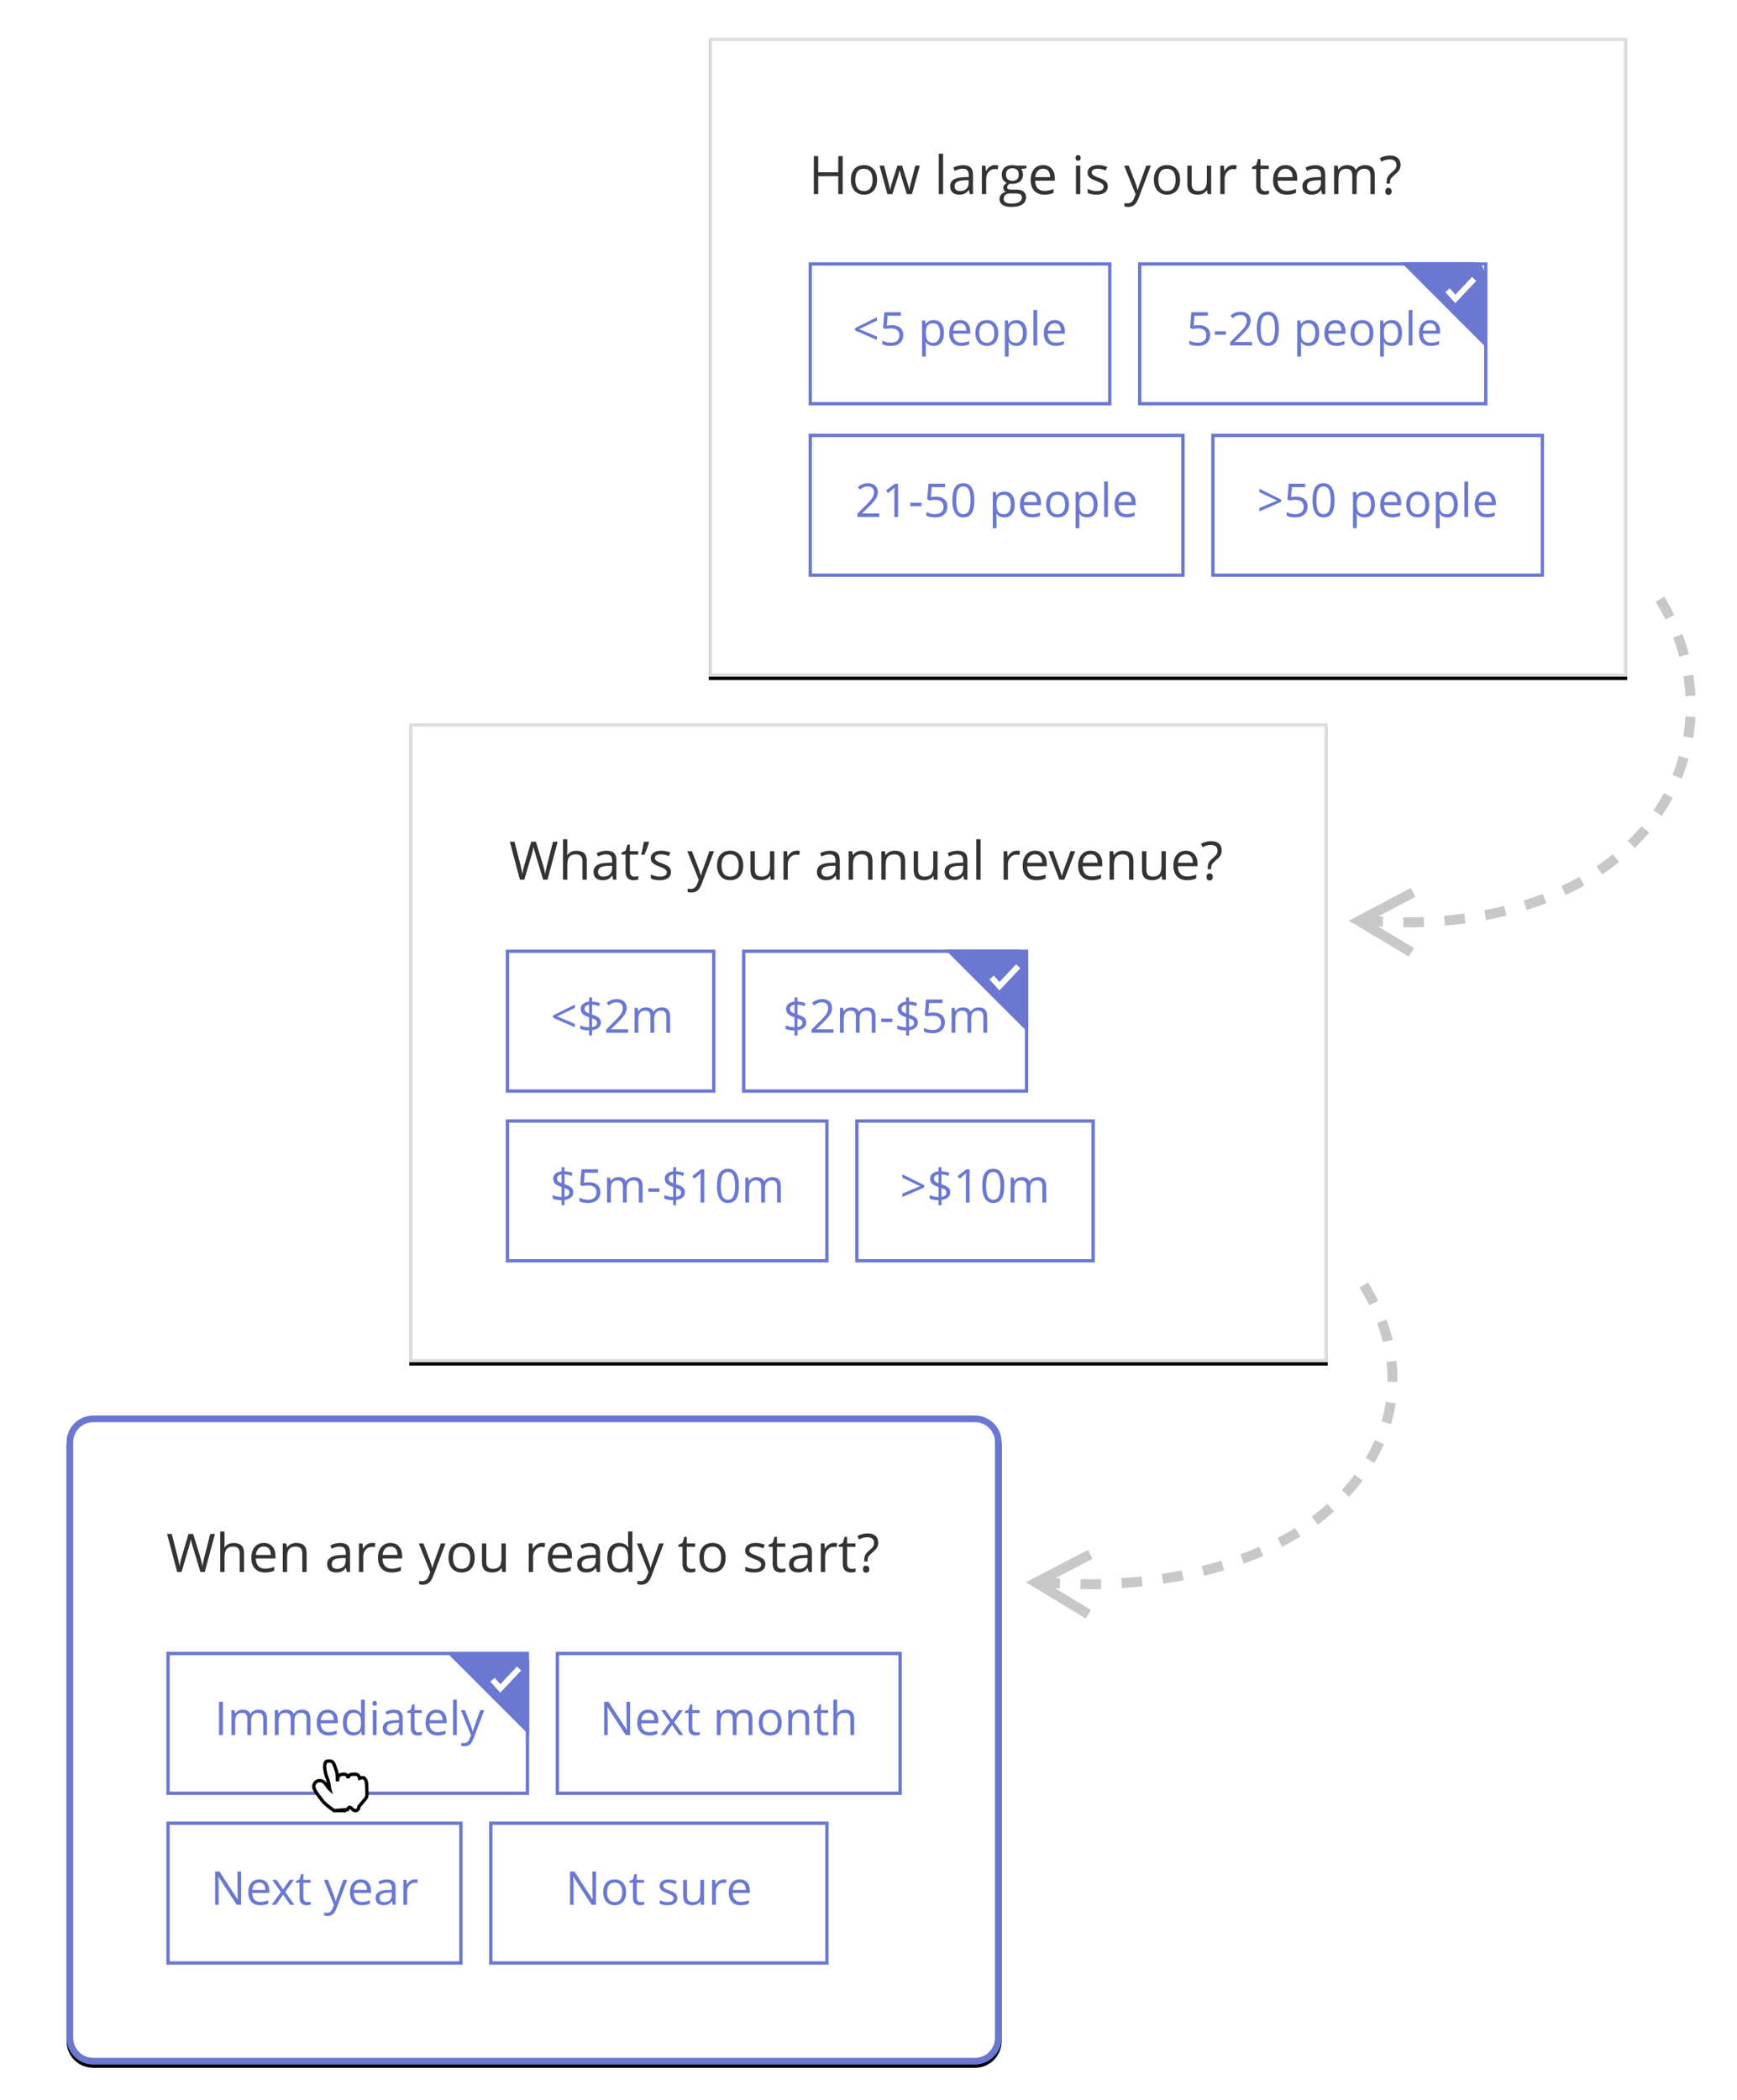
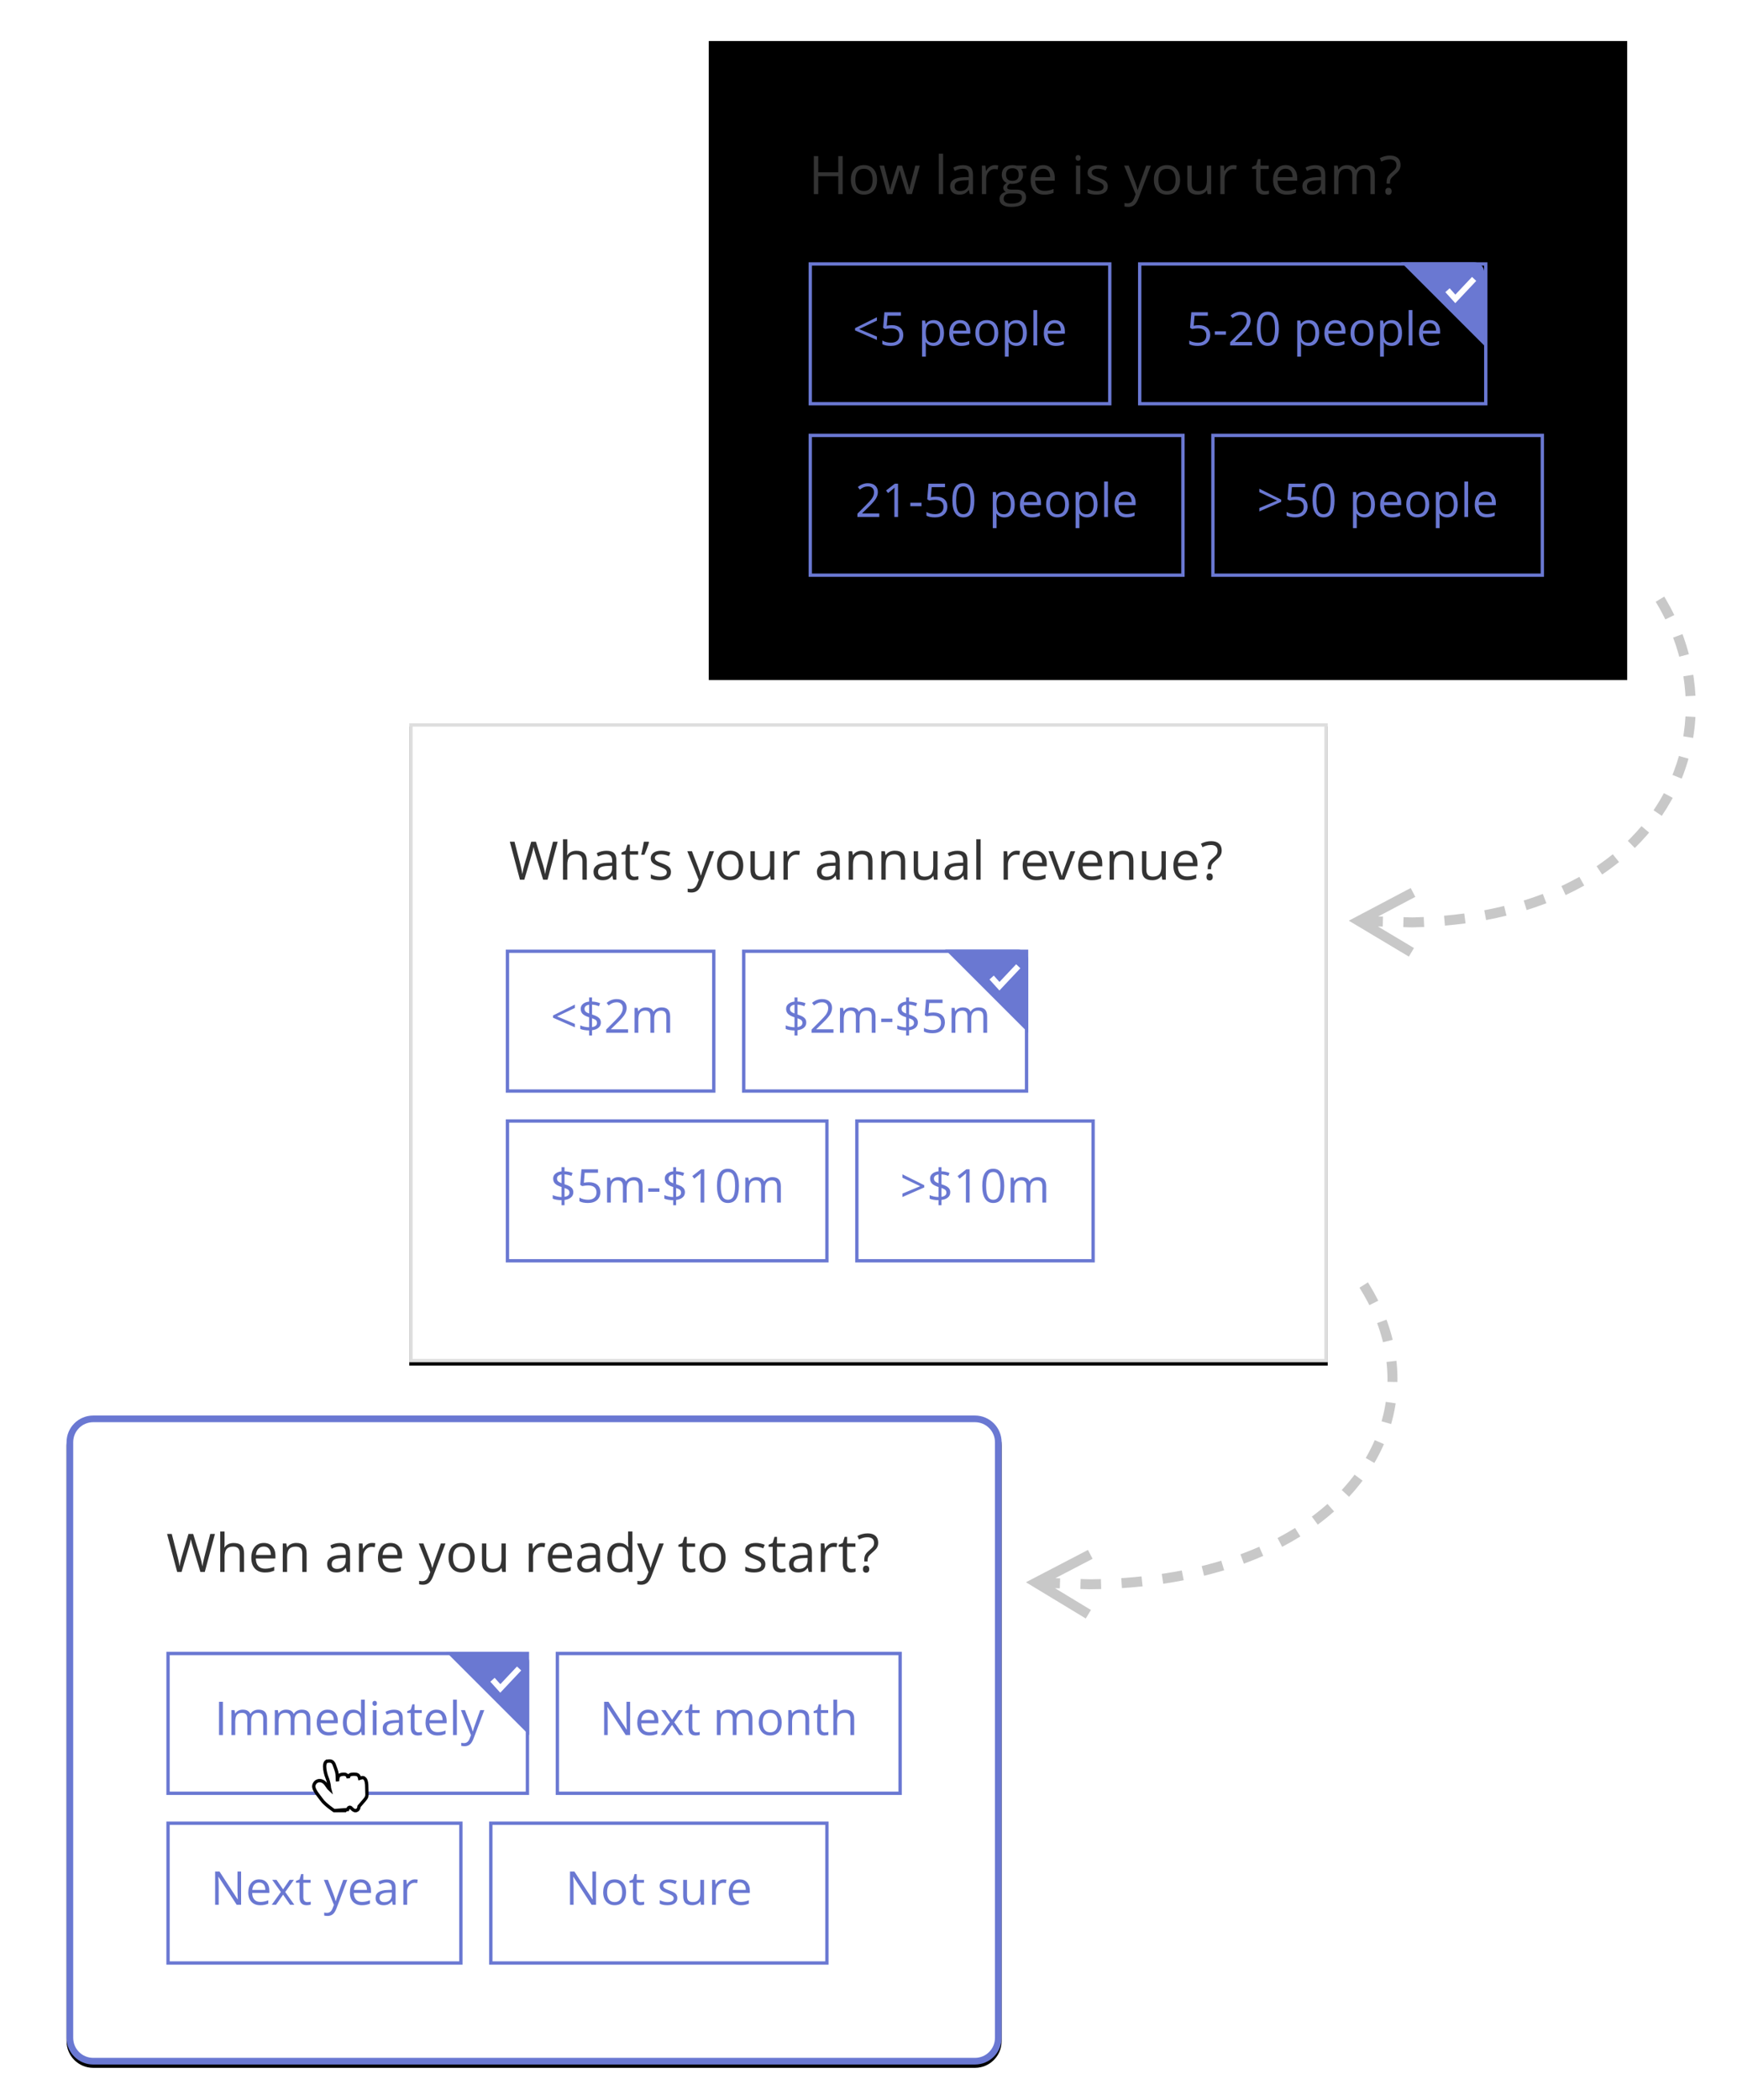
<svg xmlns="http://www.w3.org/2000/svg" xmlns:xlink="http://www.w3.org/1999/xlink" width="522" height="631">
  <defs>
    <filter x="-2.9%" y="-3.6%" width="105.8%" height="108.3%" filterUnits="objectBoundingBox" id="a">
      <feOffset dy="1" in="SourceAlpha" result="shadowOffsetOuter1" />
      <feGaussianBlur stdDeviation="2.5" in="shadowOffsetOuter1" result="shadowBlurOuter1" />
      <feComposite in="shadowBlurOuter1" in2="SourceAlpha" operator="out" result="shadowBlurOuter1" />
      <feColorMatrix values="0 0 0 0 0 0 0 0 0 0 0 0 0 0 0 0 0 0 0.153 0" in="shadowBlurOuter1" />
    </filter>
    <filter x="-2.9%" y="-3.6%" width="105.8%" height="108.3%" filterUnits="objectBoundingBox" id="c">
      <feOffset dy="1" in="SourceAlpha" result="shadowOffsetOuter1" />
      <feGaussianBlur stdDeviation="2.5" in="shadowOffsetOuter1" result="shadowBlurOuter1" />
      <feComposite in="shadowBlurOuter1" in2="SourceAlpha" operator="out" result="shadowBlurOuter1" />
      <feColorMatrix values="0 0 0 0 0 0 0 0 0 0 0 0 0 0 0 0 0 0 0.153 0" in="shadowBlurOuter1" />
    </filter>
    <filter x="-5.5%" y="-7.4%" width="111%" height="115.9%" filterUnits="objectBoundingBox" id="e">
      <feOffset dy="1" in="SourceAlpha" result="shadowOffsetOuter1" />
      <feGaussianBlur stdDeviation="5" in="shadowOffsetOuter1" result="shadowBlurOuter1" />
      <feComposite in="shadowBlurOuter1" in2="SourceAlpha" operator="out" result="shadowBlurOuter1" />
      <feColorMatrix values="0 0 0 0 0 0 0 0 0 0 0 0 0 0 0 0 0 0 0.307 0" in="shadowBlurOuter1" />
    </filter>
    <filter x="-29.9%" y="-24.1%" width="159.9%" height="163.4%" filterUnits="objectBoundingBox" id="g">
      <feMorphology radius="1" operator="dilate" in="SourceAlpha" result="shadowSpreadOuter1" />
      <feOffset dy="1" in="shadowSpreadOuter1" result="shadowOffsetOuter1" />
      <feGaussianBlur stdDeviation="1" in="shadowOffsetOuter1" result="shadowBlurOuter1" />
      <feComposite in="shadowBlurOuter1" in2="SourceAlpha" operator="out" result="shadowBlurOuter1" />
      <feColorMatrix values="0 0 0 0 0 0 0 0 0 0 0 0 0 0 0 0 0 0 1 0" in="shadowBlurOuter1" />
    </filter>
    <rect id="b" x="0" y="0" width="276" height="192" rx="../8-10.html" />
    <rect id="d" x="0" y="0" width="276" height="192" rx="../8-10.html" />
    <path d="M8 0h265c4.418 0 8 3.582 8 8v179c0 4.418-3.582 8-8 8H8c-4.418 0-8-3.582-8-8V8c0-4.418 3.582-8 8-8Z" id="f" />
    <path d="M50.549 47.21s-2.545-1.699-3.441-3c-.895-1.301-2.592-2.959-2.294-4s1.398-1.369 2.294-.588c.895.781 1.499 2.472 2.096 2.212.597-.26.149-2.733-.448-4.164s-1.219-4.46 0-4.46c1.219-1e-7 1.219 1 1.793 2.5.573 1.5.126 3.5.573 3.5.448 6e-7 .619-.349.619-1 0-.177.04-.326.12-.45.216-.332.727-.48 1.555-.48 1.137 0 .573 1.931 1.147 1.931.573 0 .573.041.573-1-5e-7-1.041.532-.931 1.679-.931 1.147 0 .592 1.931 1.189 1.931.597 1e-7 0-1.0.573-1 .573 0 1.147.158 1.147 2.5 7e-7 2.342.322 2.459-.573 3.5-.895 1.041-1.72 2-1.72 2s0 1-.615 1c-.615 1e-7-.932-1-1.679-1-.746 1e-7-1.147 1-1.147 1h-3.441Zm6.881-2v-4h-1.147v4h1.147Zm-3.441-1c0 .271.266 1 .573 1 .317 0 .573-.725.573-1v-2c0-.271-.266-1-.573-1-.317 0-.573.725-.573 1v2Zm-2.294 0c0 .271.266 1 .573 1 .317 0 .573-.725.573-1v-2c0-.271-.266-1-.573-1-.317 0-.573.725-.573 1v2Z" id="h" />
  </defs>
  <g fill="none" fill-rule="evenodd">
    <g fill-rule="nonzero" transform="translate(213 11.331)">
      <use fill="#000" filter="url(#a)" xlink:href="#b" />
-       <rect stroke="#DEDEDE" stroke-linejoin="square" fill="#FFF" fill-rule="evenodd" x=".5" y=".5" width="275" height="191" rx="../8-10.html" />
    </g>
    <g transform="translate(243 78.808)">
      <path d="M21.24 76.523v-1.053h-5.141v-.055l2.188-2.14c.975-.948 1.641-1.732 1.996-2.352.355-.62.533-1.246.533-1.88 0-.811-.267-1.457-.8-1.938-.533-.481-1.269-.721-2.208-.721-1.085 0-2.087.383-3.008 1.148l.602.772c.456-.36.869-.608 1.241-.745.371-.137.764-.205 1.179-.205.574 0 1.023.156 1.347.468.324.312.485.735.485 1.268 0 .378-.064.731-.191 1.06-.128.328-.319.665-.574 1.012-.255.346-.784.925-1.586 1.736l-2.632 2.646v.978h6.569Zm5.64 0V66.529h-.957l-2.646 2.044.602.779c.966-.784 1.508-1.228 1.627-1.333.118-.105.226-.205.321-.301-.036.529-.055 1.089-.055 1.682v7.123h1.107Zm7.048-3.233v-1.039h-3.356v1.039h3.356Zm4.061 3.37c1.158 0 2.066-.294 2.724-.882.659-.588.988-1.399.988-2.434 0-.907-.302-1.621-.906-2.143-.604-.522-1.432-.783-2.485-.783-.52 0-1.041.052-1.565.157l.253-3.001h3.999V66.529h-4.97l-.376 4.676.588.376c.725-.132 1.303-.198 1.736-.198 1.709 0 2.563.697 2.563 2.092 0 .715-.222 1.262-.667 1.641-.444.378-1.068.567-1.87.567-.46 0-.927-.058-1.401-.174-.474-.116-.87-.277-1.189-.482v1.094c.592.36 1.451.54 2.577.54Zm8.511 0c1.121 0 1.954-.426 2.499-1.278.545-.852.817-2.142.817-3.869 0-1.668-.281-2.942-.844-3.821-.563-.88-1.387-1.319-2.471-1.319-1.112 0-1.939.422-2.481 1.265-.542.843-.813 2.135-.813 3.876 0 1.686.28 2.966.841 3.838.561.873 1.379 1.309 2.454 1.309Zm0-.978c-.747 0-1.292-.332-1.634-.995-.342-.663-.513-1.722-.513-3.175 0-1.454.171-2.51.513-3.168.342-.659.886-.988 1.634-.988.757 0 1.305.334 1.644 1.001.34.668.509 1.719.509 3.155 0 1.436-.17 2.489-.509 3.162-.34.672-.888 1.008-1.644 1.008Zm9.987 4.204v-3.083c0-.392-.027-.807-.082-1.244h.082c.273.374.612.651 1.015.831.403.18.849.27 1.336.27.975 0 1.737-.341 2.287-1.022.549-.681.824-1.637.824-2.868 0-1.226-.27-2.178-.81-2.857-.54-.679-1.307-1.019-2.3-1.019-.501 0-.946.091-1.333.273-.387.182-.727.479-1.019.889h-.055l-.157-1.025h-.923v10.855h1.135Zm2.215-4.177c-.775 0-1.338-.227-1.688-.68-.351-.453-.526-1.207-.526-2.259v-.253c.009-.925.185-1.6.526-2.023.342-.424.896-.636 1.661-.636.665 0 1.181.25 1.548.749.367.499.55 1.216.55 2.15 0 .921-.183 1.643-.55 2.167-.367.524-.874.786-1.521.786Zm8.395.95c.506 0 .938-.038 1.295-.113.358-.075.737-.199 1.138-.373v-1.012c-.788.337-1.586.506-2.393.506-.766 0-1.359-.228-1.781-.684-.422-.456-.644-1.123-.667-2.003h5.161v-.718c0-1.012-.273-1.826-.82-2.444s-1.29-.926-2.229-.926c-1.003 0-1.801.355-2.396 1.066-.595.711-.892 1.67-.892 2.878 0 1.199.32 2.135.96 2.81.64.674 1.514 1.012 2.622 1.012Zm1.538-4.601h-3.917c.064-.693.275-1.235.632-1.627s.837-.588 1.439-.588c.592 0 1.048.19 1.367.571.319.381.479.929.479 1.644Zm6.146 4.601c1.085 0 1.935-.343 2.55-1.029.615-.686.923-1.639.923-2.861 0-1.189-.309-2.133-.926-2.83-.618-.697-1.45-1.046-2.499-1.046-1.085 0-1.932.341-2.543 1.022-.611.681-.916 1.633-.916 2.854 0 .788.141 1.477.424 2.064.283.588.684 1.039 1.203 1.354.52.314 1.114.472 1.784.472Zm.027-.95c-.743 0-1.306-.251-1.688-.752-.383-.501-.574-1.23-.574-2.188 0-.966.189-1.693.567-2.181.378-.488.939-.731 1.682-.731.752 0 1.32.247 1.706.742.385.494.578 1.218.578 2.17 0 .962-.193 1.692-.578 2.191-.385.499-.949.749-1.692.749Zm6.569 4.177v-3.083c0-.392-.027-.807-.082-1.244h.082c.273.374.612.651 1.015.831.403.18.849.27 1.336.27.975 0 1.737-.341 2.287-1.022.549-.681.824-1.637.824-2.868 0-1.226-.27-2.178-.81-2.857-.54-.679-1.307-1.019-2.3-1.019-.501 0-.946.091-1.333.273-.387.182-.727.479-1.019.889h-.055l-.157-1.025h-.923v10.855h1.135Zm2.215-4.177c-.775 0-1.338-.227-1.688-.68-.351-.453-.526-1.207-.526-2.259v-.253c.009-.925.185-1.6.526-2.023.342-.424.896-.636 1.661-.636.665 0 1.181.25 1.548.749.367.499.55 1.216.55 2.15 0 .921-.183 1.643-.55 2.167-.367.524-.874.786-1.521.786Zm6.364.813V65.886h-1.135v10.637h1.135Zm5.571.137c.506 0 .938-.038 1.295-.113.358-.075.737-.199 1.138-.373v-1.012c-.788.337-1.586.506-2.393.506-.766 0-1.359-.228-1.781-.684-.422-.456-.644-1.123-.667-2.003H98.281v-.718c0-1.012-.273-1.826-.82-2.444s-1.29-.926-2.229-.926c-1.003 0-1.801.355-2.396 1.066-.595.711-.892 1.67-.892 2.878 0 1.199.32 2.135.96 2.81.64.674 1.514 1.012 2.622 1.012Zm1.538-4.601h-3.917c.064-.693.275-1.235.632-1.627.358-.392.837-.588 1.439-.588.592 0 1.048.19 1.367.571.319.381.479.929.479 1.644ZM20.525 23.346v-1.032l-5.346-2.242 5.346-2.536v-1.019l-6.569 3.274v.67l6.569 2.885Zm4.211 1.791c1.158 0 2.066-.294 2.724-.882.659-.588.988-1.399.988-2.434 0-.907-.302-1.621-.906-2.143-.604-.522-1.432-.783-2.485-.783-.52 0-1.041.052-1.565.157l.253-3.001h3.999v-1.046h-4.97l-.376 4.676.588.376c.725-.132 1.303-.198 1.736-.198 1.709 0 2.563.697 2.563 2.092 0 .715-.222 1.262-.667 1.641-.444.378-1.068.567-1.87.567-.46 0-.927-.058-1.401-.174-.474-.116-.87-.277-1.189-.482v1.094c.592.36 1.451.54 2.577.54Zm10.493 3.227v-3.083c0-.392-.027-.807-.082-1.244h.082c.273.374.612.651 1.015.831.403.18.849.27 1.336.27.975 0 1.737-.341 2.287-1.022.549-.681.824-1.637.824-2.868 0-1.226-.27-2.178-.81-2.857-.54-.679-1.307-1.019-2.3-1.019-.501 0-.946.091-1.333.273-.387.182-.727.479-1.019.889h-.055l-.157-1.025h-.923v10.855h1.135Zm2.215-4.177c-.775 0-1.338-.227-1.688-.68-.351-.453-.526-1.207-.526-2.259v-.253c.009-.925.185-1.6.526-2.023.342-.424.896-.636 1.661-.636.665 0 1.181.25 1.548.749.367.499.55 1.216.55 2.15 0 .921-.183 1.643-.55 2.167-.367.524-.874.786-1.521.786Zm8.395.95c.506 0 .938-.038 1.295-.113.358-.075.737-.199 1.138-.373v-1.012c-.788.337-1.586.506-2.393.506-.766 0-1.359-.228-1.781-.684-.422-.456-.644-1.123-.667-2.003h5.161v-.718c0-1.012-.273-1.826-.82-2.444-.547-.618-1.29-.926-2.229-.926-1.003 0-1.801.355-2.396 1.066s-.892 1.67-.892 2.878c0 1.199.32 2.135.96 2.81s1.514 1.012 2.622 1.012Zm1.538-4.601h-3.917c.064-.693.275-1.235.632-1.627s.837-.588 1.439-.588c.592 0 1.048.19 1.367.571.319.381.479.929.479 1.644Zm6.146 4.601c1.085 0 1.935-.343 2.55-1.029.615-.686.923-1.639.923-2.861 0-1.189-.309-2.133-.926-2.83-.618-.697-1.45-1.046-2.499-1.046-1.085 0-1.932.341-2.543 1.022-.611.681-.916 1.633-.916 2.854 0 .788.141 1.477.424 2.064.283.588.684 1.039 1.203 1.354.52.314 1.114.472 1.784.472Zm.027-.95c-.743 0-1.306-.251-1.688-.752s-.574-1.23-.574-2.188c0-.966.189-1.693.567-2.181.378-.488.939-.731 1.682-.731.752 0 1.32.247 1.706.742.385.494.578 1.218.578 2.17 0 .962-.193 1.692-.578 2.191-.385.499-.949.749-1.692.749Zm6.569 4.177v-3.083c0-.392-.027-.807-.082-1.244h.082c.273.374.612.651 1.015.831.403.18.849.27 1.336.27.975 0 1.737-.341 2.287-1.022.549-.681.824-1.637.824-2.868 0-1.226-.27-2.178-.81-2.857-.54-.679-1.307-1.019-2.3-1.019-.501 0-.946.091-1.333.273-.387.182-.727.479-1.019.889h-.055l-.157-1.025h-.923v10.855h1.135Zm2.215-4.177c-.775 0-1.338-.227-1.688-.68-.351-.453-.526-1.207-.526-2.259v-.253c.009-.925.185-1.6.526-2.023.342-.424.896-.636 1.661-.636.665 0 1.181.25 1.548.749.367.499.55 1.216.55 2.15 0 .921-.183 1.643-.55 2.167-.367.524-.874.786-1.521.786ZM68.698 25V14.363h-1.135V25h1.135Zm5.571.137c.506 0 .938-.038 1.295-.113.358-.075.737-.199 1.138-.373v-1.012c-.788.337-1.586.506-2.393.506-.766 0-1.359-.228-1.781-.684-.422-.456-.644-1.123-.667-2.003h5.161v-.718c0-1.012-.273-1.826-.82-2.444-.547-.618-1.29-.926-2.229-.926-1.003 0-1.801.355-2.396 1.066-.595.711-.892 1.67-.892 2.878 0 1.199.32 2.135.96 2.81.64.674 1.514 1.012 2.622 1.012Zm1.538-4.601h-3.917c.064-.693.275-1.235.632-1.627s.837-.588 1.439-.588c.592 0 1.048.19 1.367.571.319.381.479.929.479 1.644ZM116.976 25.137c1.158 0 2.066-.294 2.724-.882.659-.588.988-1.399.988-2.434 0-.907-.302-1.621-.906-2.143-.604-.522-1.432-.783-2.485-.783-.52 0-1.041.052-1.565.157l.253-3.001h3.999v-1.046h-4.97l-.376 4.676.588.376c.725-.132 1.303-.198 1.736-.198 1.709 0 2.563.697 2.563 2.092 0 .715-.222 1.262-.667 1.641-.444.378-1.068.567-1.87.567-.46 0-.927-.058-1.401-.174-.474-.116-.87-.277-1.189-.482v1.094c.592.36 1.451.54 2.577.54Zm8.449-3.37v-1.039h-3.356v1.039h3.356ZM133.252 25v-1.053h-5.141v-.055l2.188-2.14c.975-.948 1.641-1.732 1.996-2.352.355-.62.533-1.246.533-1.88 0-.811-.267-1.457-.8-1.938-.533-.481-1.269-.721-2.208-.721-1.085 0-2.087.383-3.008 1.148l.602.772c.456-.36.869-.608 1.241-.745.371-.137.764-.205 1.179-.205.574 0 1.023.156 1.347.468.324.312.485.735.485 1.268 0 .378-.064.731-.191 1.06-.128.328-.319.665-.574 1.012-.255.346-.784.925-1.586 1.736l-2.632 2.646V25h6.569Zm4.744.137c1.121 0 1.954-.426 2.499-1.278.545-.852.817-2.142.817-3.869 0-1.668-.281-2.942-.844-3.821-.563-.88-1.387-1.319-2.471-1.319-1.112 0-1.939.422-2.481 1.265-.542.843-.813 2.135-.813 3.876 0 1.686.28 2.966.841 3.838.561.873 1.379 1.309 2.454 1.309Zm0-.978c-.747 0-1.292-.332-1.634-.995-.342-.663-.513-1.722-.513-3.175 0-1.454.171-2.51.513-3.168.342-.659.886-.988 1.634-.988.757 0 1.305.334 1.644 1.001.34.668.509 1.719.509 3.155 0 1.436-.17 2.489-.509 3.162-.34.672-.888 1.008-1.644 1.008Zm9.987 4.204v-3.083c0-.392-.027-.807-.082-1.244h.082c.273.374.612.651 1.015.831.403.18.849.27 1.336.27.975 0 1.737-.341 2.287-1.022.549-.681.824-1.637.824-2.868 0-1.226-.27-2.178-.81-2.857-.54-.679-1.307-1.019-2.3-1.019-.501 0-.946.091-1.333.273-.387.182-.727.479-1.019.889h-.055l-.157-1.025h-.923v10.855h1.135Zm2.215-4.177c-.775 0-1.338-.227-1.688-.68-.351-.453-.526-1.207-.526-2.259v-.253c.009-.925.185-1.6.526-2.023.342-.424.896-.636 1.661-.636.665 0 1.181.25 1.548.749.367.499.55 1.216.55 2.15 0 .921-.183 1.643-.55 2.167-.367.524-.874.786-1.521.786Zm8.395.95c.506 0 .938-.038 1.295-.113.358-.075.737-.199 1.138-.373v-1.012c-.788.337-1.586.506-2.393.506-.766 0-1.359-.228-1.781-.684-.422-.456-.644-1.123-.667-2.003h5.161v-.718c0-1.012-.273-1.826-.82-2.444-.547-.618-1.29-.926-2.229-.926-1.003 0-1.801.355-2.396 1.066-.595.711-.892 1.67-.892 2.878 0 1.199.32 2.135.96 2.81.64.674 1.514 1.012 2.622 1.012Zm1.538-4.601h-3.917c.064-.693.275-1.235.632-1.627.358-.392.837-.588 1.439-.588.592 0 1.048.19 1.367.571.319.381.479.929.479 1.644Zm6.146 4.601c1.085 0 1.935-.343 2.55-1.029.615-.686.923-1.639.923-2.861 0-1.189-.309-2.133-.926-2.83-.618-.697-1.45-1.046-2.499-1.046-1.085 0-1.932.341-2.543 1.022-.611.681-.916 1.633-.916 2.854 0 .788.141 1.477.424 2.064.283.588.684 1.039 1.203 1.354.52.314 1.114.472 1.784.472Zm.027-.95c-.743 0-1.306-.251-1.688-.752-.383-.501-.574-1.23-.574-2.188 0-.966.189-1.693.567-2.181.378-.488.939-.731 1.682-.731.752 0 1.32.247 1.706.742.385.494.578 1.218.578 2.17 0 .962-.193 1.692-.578 2.191-.385.499-.949.749-1.692.749Zm6.569 4.177v-3.083c0-.392-.027-.807-.082-1.244h.082c.273.374.612.651 1.015.831.403.18.849.27 1.336.27.975 0 1.737-.341 2.287-1.022.549-.681.824-1.637.824-2.868 0-1.226-.27-2.178-.81-2.857-.54-.679-1.307-1.019-2.3-1.019-.501 0-.946.091-1.333.273-.387.182-.727.479-1.019.889h-.055l-.157-1.025h-.923v10.855h1.135Zm2.215-4.177c-.775 0-1.338-.227-1.688-.68-.351-.453-.526-1.207-.526-2.259v-.253c.009-.925.185-1.6.526-2.023.342-.424.896-.636 1.661-.636.665 0 1.181.25 1.548.749.367.499.55 1.216.55 2.15 0 .921-.183 1.643-.55 2.167-.367.524-.874.786-1.521.786ZM181.453 25V14.363h-1.135V25h1.135Zm5.571.137c.506 0 .938-.038 1.295-.113.358-.075.737-.199 1.138-.373v-1.012c-.788.337-1.586.506-2.393.506-.766 0-1.359-.228-1.781-.684-.422-.456-.644-1.123-.667-2.003h5.161v-.718c0-1.012-.273-1.826-.82-2.444-.547-.618-1.29-.926-2.229-.926-1.003 0-1.801.355-2.396 1.066-.595.711-.892 1.67-.892 2.878 0 1.199.32 2.135.96 2.81.64.674 1.514 1.012 2.622 1.012Zm1.538-4.601h-3.917c.064-.693.275-1.235.632-1.627.358-.392.837-.588 1.439-.588.592 0 1.048.19 1.367.571.319.381.479.929.479 1.644Z" fill="#6A78D2" fill-rule="nonzero" />
      <rect stroke="#6A78D2" x=".5" y=".5" width="90" height="42" rx="../3-21.html" />
      <rect stroke="#6A78D2" x="99.5" y=".5" width="104" height="42" rx="../3-21.html" />
      <path d="M178.023 0h22c1.657 0 3 1.343 3 3v22l-25-25Z" fill="#6A78D2" />
      <path d="M192 8.391 194.353 11 200 5" stroke="#FFF" stroke-width="1.742" />
      <path d="m135.453 74.868 6.569-2.885v-.67l-6.569-3.274v1.019l5.353 2.55-5.353 2.229v1.032Zm10.78 1.791c1.158 0 2.066-.294 2.724-.882.659-.588.988-1.399.988-2.434 0-.907-.302-1.621-.906-2.143-.604-.522-1.432-.783-2.485-.783-.52 0-1.041.052-1.565.157l.253-3.001h3.999V66.529h-4.97l-.376 4.676.588.376c.725-.132 1.303-.198 1.736-.198 1.709 0 2.563.697 2.563 2.092 0 .715-.222 1.262-.667 1.641-.444.378-1.068.567-1.87.567-.46 0-.927-.058-1.401-.174s-.87-.277-1.189-.482v1.094c.592.36 1.451.54 2.577.54Zm8.511 0c1.121 0 1.954-.426 2.499-1.278.545-.852.817-2.142.817-3.869 0-1.668-.281-2.942-.844-3.821-.563-.88-1.387-1.319-2.471-1.319-1.112 0-1.939.422-2.481 1.265-.542.843-.813 2.135-.813 3.876 0 1.686.28 2.966.841 3.838.561.873 1.379 1.309 2.454 1.309Zm0-.978c-.747 0-1.292-.332-1.634-.995-.342-.663-.513-1.722-.513-3.175 0-1.454.171-2.51.513-3.168.342-.659.886-.988 1.634-.988.757 0 1.305.334 1.644 1.001.34.668.509 1.719.509 3.155 0 1.436-.17 2.489-.509 3.162-.34.672-.888 1.008-1.644 1.008Zm9.987 4.204v-3.083c0-.392-.027-.807-.082-1.244h.082c.273.374.612.651 1.015.831.403.18.849.27 1.336.27.975 0 1.737-.341 2.287-1.022.549-.681.824-1.637.824-2.868 0-1.226-.27-2.178-.81-2.857-.54-.679-1.307-1.019-2.3-1.019-.501 0-.946.091-1.333.273-.387.182-.727.479-1.019.889h-.055l-.157-1.025h-.923v10.855h1.135Zm2.215-4.177c-.775 0-1.338-.227-1.688-.68-.351-.453-.526-1.207-.526-2.259v-.253c.009-.925.185-1.6.526-2.023.342-.424.896-.636 1.661-.636.665 0 1.181.25 1.548.749.367.499.55 1.216.55 2.15 0 .921-.183 1.643-.55 2.167-.367.524-.874.786-1.521.786Zm8.395.95c.506 0 .938-.038 1.295-.113.358-.075.737-.199 1.138-.373v-1.012c-.788.337-1.586.506-2.393.506-.766 0-1.359-.228-1.781-.684-.422-.456-.644-1.123-.667-2.003h5.161v-.718c0-1.012-.273-1.826-.82-2.444s-1.29-.926-2.229-.926c-1.003 0-1.801.355-2.396 1.066-.595.711-.892 1.67-.892 2.878 0 1.199.32 2.135.96 2.81.64.674 1.514 1.012 2.622 1.012Zm1.538-4.601h-3.917c.064-.693.275-1.235.632-1.627.358-.392.837-.588 1.439-.588.592 0 1.048.19 1.367.571.319.381.479.929.479 1.644Zm6.146 4.601c1.085 0 1.935-.343 2.55-1.029.615-.686.923-1.639.923-2.861 0-1.189-.309-2.133-.926-2.83-.618-.697-1.45-1.046-2.499-1.046-1.085 0-1.932.341-2.543 1.022-.611.681-.916 1.633-.916 2.854 0 .788.141 1.477.424 2.064.283.588.684 1.039 1.203 1.354.52.314 1.114.472 1.784.472Zm.027-.95c-.743 0-1.306-.251-1.688-.752-.383-.501-.574-1.23-.574-2.188 0-.966.189-1.693.567-2.181.378-.488.939-.731 1.682-.731.752 0 1.32.247 1.706.742.385.494.578 1.218.578 2.17 0 .962-.193 1.692-.578 2.191-.385.499-.949.749-1.692.749Zm6.569 4.177v-3.083c0-.392-.027-.807-.082-1.244h.082c.273.374.612.651 1.015.831.403.18.849.27 1.336.27.975 0 1.737-.341 2.287-1.022.549-.681.824-1.637.824-2.868 0-1.226-.27-2.178-.81-2.857-.54-.679-1.307-1.019-2.3-1.019-.501 0-.946.091-1.333.273-.387.182-.727.479-1.019.889h-.055l-.157-1.025h-.923v10.855h1.135Zm2.215-4.177c-.775 0-1.338-.227-1.688-.68-.351-.453-.526-1.207-.526-2.259v-.253c.009-.925.185-1.6.526-2.023.342-.424.896-.636 1.661-.636.665 0 1.181.25 1.548.749.367.499.55 1.216.55 2.15 0 .921-.183 1.643-.55 2.167-.367.524-.874.786-1.521.786Zm6.364.813V65.886h-1.135v10.637h1.135Zm5.571.137c.506 0 .938-.038 1.295-.113.358-.075.737-.199 1.138-.373v-1.012c-.788.337-1.586.506-2.393.506-.766 0-1.359-.228-1.781-.684-.422-.456-.644-1.123-.667-2.003h5.161v-.718c0-1.012-.273-1.826-.82-2.444s-1.29-.926-2.229-.926c-1.003 0-1.801.355-2.396 1.066-.595.711-.892 1.67-.892 2.878 0 1.199.32 2.135.96 2.81.64.674 1.514 1.012 2.622 1.012Zm1.538-4.601h-3.917c.064-.693.275-1.235.632-1.627.358-.392.837-.588 1.439-.588.592 0 1.048.19 1.367.571.319.381.479.929.479 1.644Z" fill="#6A78D2" fill-rule="nonzero" />
      <rect stroke="#6A78D2" x=".5" y="52.023" width="112" height="42" rx="../3-21.html" />
      <rect stroke="#6A78D2" x="121.5" y="52.023" width="99" height="42" rx="../3-21.html" />
    </g>
    <path d="M245.898 58.331v-5.375h6.016v5.375h1.328V46.909h-1.328V51.769h-6.016v-4.859h-1.328V58.331h1.328Zm13.703.156c1.24 0 2.211-.392 2.914-1.176.703-.784 1.055-1.874 1.055-3.27 0-1.359-.353-2.438-1.059-3.234-.706-.797-1.658-1.195-2.855-1.195-1.24 0-2.208.389-2.906 1.168-.698.779-1.047 1.866-1.047 3.262 0 .901.161 1.688.484 2.359s.781 1.188 1.375 1.547 1.273.539 2.039.539Zm.031-1.086c-.849 0-1.492-.286-1.93-.859s-.656-1.406-.656-2.5c0-1.104.216-1.935.648-2.492s1.073-.836 1.922-.836c.859 0 1.509.283 1.949.848.44.565.66 1.392.66 2.48 0 1.099-.22 1.934-.66 2.504-.44.57-1.085.855-1.934.855Zm8.531.93 1.617-5.008c.156-.495.339-1.198.547-2.109h.062c.271 1.089.456 1.786.555 2.094L272.516 58.331h1.539l2.367-8.562h-1.344c-.995 3.812-1.538 5.914-1.629 6.305-.091.391-.147.68-.168.867h-.062c-.104-.609-.302-1.362-.594-2.258L271.094 49.769h-1.406l-1.57 4.914c-.094.276-.204.65-.332 1.121-.128.471-.22.855-.277 1.152h-.062c-.042-.391-.207-1.148-.496-2.273-.289-1.125-.71-2.763-1.262-4.914h-1.359l2.336 8.562h1.5Zm15.258 0V46.175H282.125V58.331h1.297Zm4.828.156c.635 0 1.165-.095 1.59-.285.424-.19.85-.553 1.277-1.09h.062L291.438 58.331h.961v-5.844c0-1-.246-1.727-.738-2.18-.492-.453-1.249-.68-2.27-.68-.505 0-1.009.065-1.512.195-.503.13-.965.31-1.387.539l.398.992c.901-.438 1.708-.656 2.422-.656.635 0 1.098.16 1.387.48.289.32.434.816.434 1.488v.531l-1.453.047c-2.766.083-4.148.99-4.148 2.719 0 .807.241 1.43.723 1.867.482.438 1.147.656 1.996.656Zm.258-1.07c-.51 0-.908-.122-1.191-.367-.284-.245-.426-.602-.426-1.07 0-.599.228-1.04.684-1.324.456-.284 1.199-.444 2.23-.48l1.297-.055V54.894c0 .797-.23 1.417-.691 1.859-.461.443-1.095.664-1.902.664Zm7.859.914v-4.594c0-.839.246-1.539.738-2.102.492-.562 1.085-.844 1.777-.844.271 0 .583.039.938.117L300 49.706c-.302-.062-.643-.094-1.023-.094-.536 0-1.029.151-1.477.453-.448.302-.831.732-1.148 1.289h-.062L296.141 49.769h-1.07v8.562h1.297ZM303.875 62.175c1.458 0 2.568-.249 3.328-.746.76-.497 1.141-1.22 1.141-2.168 0-.745-.249-1.312-.746-1.703-.497-.391-1.21-.586-2.137-.586h-1.516c-.469 0-.799-.056-.992-.168-.193-.112-.289-.285-.289-.52 0-.443.276-.81.828-1.102.224.042.464.062.719.062 1 0 1.786-.25 2.359-.75s.859-1.169.859-2.008c0-.37-.057-.702-.172-.996-.115-.294-.245-.533-.391-.715l1.586-.188V49.769h-2.961c-.359-.104-.763-.156-1.211-.156-1.031 0-1.828.254-2.391.762-.562.508-.844 1.23-.844 2.168 0 .562.139 1.062.418 1.5.279.438.639.747 1.082.93-.359.219-.622.445-.789.68-.167.234-.25.508-.25.82 0 .276.074.518.223.727.148.208.332.362.551.461-.604.135-1.073.393-1.406.773-.333.38-.5.831-.5 1.352 0 .76.303 1.349.91 1.766.607.417 1.47.625 2.59.625Zm.375-7.844c-.604 0-1.076-.154-1.414-.461-.339-.307-.508-.76-.508-1.359 0-.646.164-1.133.492-1.461s.797-.492 1.406-.492c1.281 0 1.922.643 1.922 1.93 0 1.229-.633 1.844-1.898 1.844Zm-.359 6.852c-.729 0-1.289-.12-1.68-.359S301.625 60.232 301.625 59.769c0-.526.164-.93.492-1.211s.786-.422 1.375-.422h1.555c.792 0 1.331.09 1.617.27.286.18.43.501.43.965 0 .557-.262.999-.785 1.324-.523.326-1.329.488-2.418.488Zm9.938-2.695c.578 0 1.072-.043 1.48-.129.409-.086.842-.228 1.301-.426v-1.156c-.901.385-1.812.578-2.734.578-.875 0-1.553-.26-2.035-.781-.482-.521-.736-1.284-.762-2.289h5.898v-.82c0-1.156-.312-2.087-.938-2.793-.625-.706-1.474-1.059-2.547-1.059-1.146 0-2.059.406-2.738 1.219-.68.812-1.02 1.909-1.02 3.289 0 1.37.366 2.44 1.098 3.211.732.771 1.73 1.156 2.996 1.156Zm1.758-5.258h-4.477c.073-.792.314-1.411.723-1.859.409-.448.957-.672 1.645-.672.677 0 1.198.217 1.562.652.365.435.547 1.061.547 1.879ZM324 48.315c.208 0 .388-.072.539-.215.151-.143.227-.361.227-.652 0-.292-.076-.508-.227-.648-.151-.141-.331-.211-.539-.211-.219 0-.401.069-.547.207-.146.138-.219.355-.219.652 0 .292.073.509.219.652.146.143.328.215.547.215Zm.641 10.016v-8.562h-1.297v8.562h1.297Zm4.883.156c1.073 0 1.906-.216 2.5-.648s.891-1.047.891-1.844c0-.568-.178-1.039-.535-1.414-.357-.375-1.043-.747-2.059-1.117-.74-.276-1.24-.487-1.5-.633-.26-.146-.449-.299-.566-.461-.117-.161-.176-.357-.176-.586 0-.339.156-.604.469-.797.312-.193.776-.289 1.391-.289.698 0 1.477.177 2.336.531l.461-1.055c-.88-.375-1.781-.562-2.703-.562-.99 0-1.768.202-2.336.605-.568.404-.852.954-.852 1.652 0 .391.082.727.246 1.008.164.281.414.533.75.754.336.221.902.48 1.699.777.839.323 1.402.603 1.691.84.289.237.434.522.434.855 0 .443-.182.772-.547.988-.365.216-.885.324-1.562.324-.438 0-.892-.06-1.363-.18-.471-.12-.913-.284-1.324-.492v1.203c.635.359 1.521.539 2.656.539Zm9.578 3.688c.708 0 1.306-.202 1.793-.605.487-.404.913-1.087 1.277-2.051l3.68-9.75h-1.391c-1.198 3.312-1.905 5.29-2.121 5.934-.216.643-.358 1.098-.426 1.363h-.062c-.099-.495-.354-1.299-.766-2.414l-1.875-4.883h-1.391l3.453 8.609-.477 1.219c-.38 1-1.016 1.5-1.906 1.5-.354 0-.674-.031-.961-.094v1.039c.385.089.776.133 1.172.133Zm11.562-3.688c1.24 0 2.211-.392 2.914-1.176.703-.784 1.055-1.874 1.055-3.27 0-1.359-.353-2.438-1.059-3.234-.706-.797-1.658-1.195-2.855-1.195-1.24 0-2.208.389-2.906 1.168-.698.779-1.047 1.866-1.047 3.262 0 .901.161 1.688.484 2.359s.781 1.188 1.375 1.547 1.273.539 2.039.539Zm.031-1.086c-.849 0-1.492-.286-1.93-.859s-.656-1.406-.656-2.5c0-1.104.216-1.935.648-2.492.432-.557 1.073-.836 1.922-.836.859 0 1.509.283 1.949.848.44.565.66 1.392.66 2.48 0 1.099-.22 1.934-.66 2.504-.44.57-1.085.855-1.934.855Zm9.234 1.086c.604 0 1.142-.112 1.613-.336.471-.224.84-.547 1.105-.969h.07l.188 1.148h1.07v-8.562h-1.297v4.5c0 1.109-.207 1.909-.621 2.398-.414.49-1.069.734-1.965.734-.677 0-1.174-.172-1.492-.516-.318-.344-.477-.865-.477-1.562V49.769h-1.312v5.602c0 1.089.259 1.88.777 2.375.518.495 1.298.742 2.34.742Zm8.094-.156v-4.594c0-.839.246-1.539.738-2.102.492-.562 1.085-.844 1.777-.844.271 0 .583.039.938.117l.18-1.203c-.302-.062-.643-.094-1.023-.094-.536 0-1.029.151-1.477.453-.448.302-.831.732-1.148 1.289h-.062l-.148-1.586h-1.07v8.562h1.297Zm11.969.156c.219 0 .465-.022.738-.066.273-.044.48-.1.621-.168v-.992c-.125.036-.294.072-.508.105-.214.034-.435.051-.664.051-.427 0-.763-.138-1.008-.414-.245-.276-.367-.672-.367-1.188v-5.039h2.484V49.769h-2.484v-1.984h-.75l-.547 1.828-1.227.539v.625h1.227v5.094c0 1.745.828 2.617 2.484 2.617Zm6.688 0c.578 0 1.072-.043 1.48-.129.409-.086.842-.228 1.301-.426v-1.156c-.901.385-1.812.578-2.734.578-.875 0-1.553-.26-2.035-.781-.482-.521-.736-1.284-.762-2.289h5.898v-.82c0-1.156-.312-2.087-.938-2.793-.625-.706-1.474-1.059-2.547-1.059-1.146 0-2.059.406-2.738 1.219-.68.812-1.02 1.909-1.02 3.289 0 1.37.366 2.44 1.098 3.211s1.73 1.156 2.996 1.156Zm1.758-5.258h-4.477c.073-.792.314-1.411.723-1.859.409-.448.957-.672 1.645-.672.677 0 1.198.217 1.562.652.365.435.547 1.061.547 1.879Zm5.68 5.258c.635 0 1.165-.095 1.59-.285.424-.19.85-.553 1.277-1.09h.062l.258 1.219h.961v-5.844c0-1-.246-1.727-.738-2.18-.492-.453-1.249-.68-2.27-.68-.505 0-1.009.065-1.512.195-.503.13-.965.31-1.387.539l.398.992c.901-.438 1.708-.656 2.422-.656.635 0 1.098.16 1.387.48.289.32.434.816.434 1.488v.531l-1.453.047c-2.766.083-4.148.99-4.148 2.719 0 .807.241 1.43.723 1.867.482.438 1.147.656 1.996.656Zm.258-1.07c-.51 0-.908-.122-1.191-.367-.284-.245-.426-.602-.426-1.07 0-.599.228-1.04.684-1.324.456-.284 1.199-.444 2.23-.48l1.297-.055V54.894c0 .797-.23 1.417-.691 1.859-.461.443-1.095.664-1.902.664Zm7.859.914v-4.492c0-1.109.189-1.908.566-2.395.378-.487.973-.73 1.785-.73.62 0 1.076.171 1.367.512.292.341.438.853.438 1.535V58.331h1.297v-4.781c0-.964.193-1.677.578-2.141.385-.464.982-.695 1.789-.695.615 0 1.068.171 1.359.512.292.341.438.853.438 1.535V58.331h1.297v-5.586c0-1.094-.241-1.889-.723-2.387-.482-.497-1.207-.746-2.176-.746-.62 0-1.172.13-1.656.391s-.854.615-1.109 1.062h-.062c-.411-.969-1.286-1.453-2.625-1.453-.552 0-1.051.117-1.496.352-.445.234-.79.56-1.035.977h-.062l-.211-1.172H400.938v8.562h1.297Zm15.477-3.148V54.925c0-.495.085-.891.254-1.188s.517-.669 1.043-1.117c.656-.573 1.083-.988 1.281-1.246.198-.258.348-.531.449-.82.102-.289.152-.624.152-1.004 0-.891-.276-1.581-.828-2.07-.552-.49-1.326-.734-2.32-.734-1.073 0-2.102.258-3.086.773l.461 1.055c.505-.255.953-.431 1.344-.527.391-.096.792-.145 1.203-.145.641 0 1.132.145 1.473.434.341.289.512.699.512 1.23 0 .427-.092.792-.277 1.094-.185.302-.632.753-1.34 1.352-.51.438-.859.853-1.047 1.246-.188.393-.281.895-.281 1.504v.422h1.008Zm-.453 3.375c.297 0 .529-.092.695-.277.167-.185.25-.444.25-.777 0-.344-.082-.607-.246-.789-.164-.182-.397-.273-.699-.273-.625 0-.938.354-.938 1.062 0 .375.089.645.266.809.177.164.401.246.672.246Z" fill="#333" fill-rule="nonzero" />
    <g fill-rule="nonzero" transform="translate(123 217.331)">
      <use fill="#000" filter="url(#c)" xlink:href="#d" />
      <rect stroke="#DEDEDE" stroke-linejoin="square" fill="#FFF" fill-rule="evenodd" x=".5" y=".5" width="275" height="191" rx="../8-10.html" />
    </g>
    <g transform="translate(152 285.331)">
      <path d="M20.762 23.346v-1.032l-5.346-2.242 5.346-2.536v-1.019l-6.569 3.274v.67l6.569 2.885Zm5.161 2.468v-1.586c.834-.105 1.483-.359 1.948-.762.465-.403.697-.915.697-1.535 0-.401-.084-.742-.253-1.022-.169-.28-.431-.529-.786-.745-.355-.216-.891-.439-1.606-.667v-2.967c.702.05 1.392.21 2.071.479l.355-.896c-.779-.314-1.588-.483-2.427-.506v-1.23h-.882v1.244c-.761.082-1.373.314-1.835.697-.463.383-.694.873-.694 1.47 0 .62.188 1.126.564 1.518.376.392 1.031.736 1.965 1.032v3.008c-.406 0-.856-.054-1.35-.161-.494-.107-.931-.245-1.309-.414v1.066c.305.141.697.252 1.176.332.479.08.973.12 1.483.12v1.524h.882Zm-.882-6.61c-.506-.187-.861-.385-1.066-.595-.205-.21-.308-.488-.308-.834 0-.314.116-.578.349-.79.232-.212.574-.354 1.025-.427v2.646Zm.882 4.074v-2.659c.583.201.976.402 1.179.605.203.203.304.468.304.796 0 .702-.494 1.121-1.483 1.258ZM36.744 25v-1.053h-5.141v-.055l2.188-2.14c.975-.948 1.641-1.732 1.996-2.352.355-.62.533-1.246.533-1.88 0-.811-.267-1.457-.8-1.938-.533-.481-1.269-.721-2.208-.721-1.085 0-2.087.383-3.008 1.148l.602.772c.456-.36.869-.608 1.241-.745.371-.137.764-.205 1.179-.205.574 0 1.023.156 1.347.468.324.312.485.735.485 1.268 0 .378-.064.731-.191 1.06-.128.328-.319.665-.574 1.012-.255.346-.784.925-1.586 1.736l-2.632 2.646V25h6.569Zm3.09 0v-3.931c0-.971.165-1.669.496-2.095.33-.426.851-.639 1.562-.639.542 0 .941.149 1.196.448.255.299.383.746.383 1.343V25h1.135v-4.184c0-.843.169-1.467.506-1.873.337-.406.859-.608 1.565-.608.538 0 .934.149 1.189.448.255.299.383.746.383 1.343V25h1.135v-4.888c0-.957-.211-1.653-.632-2.088-.422-.435-1.056-.653-1.904-.653-.542 0-1.025.114-1.449.342-.424.228-.747.538-.971.93h-.055c-.36-.848-1.126-1.271-2.297-1.271-.483 0-.919.103-1.309.308-.39.205-.692.49-.906.854h-.055l-.185-1.025h-.923V25h1.135ZM17.649 76.813v-1.586c.834-.105 1.483-.359 1.948-.762.465-.403.697-.915.697-1.535 0-.401-.084-.742-.253-1.022-.169-.28-.431-.529-.786-.745-.355-.216-.891-.439-1.606-.667v-2.967c.702.05 1.392.21 2.071.479l.355-.896c-.779-.314-1.588-.483-2.427-.506v-1.23h-.882v1.244c-.761.082-1.373.314-1.835.697-.463.383-.694.873-.694 1.47 0 .62.188 1.126.564 1.518.376.392 1.031.736 1.965 1.032v3.008c-.406 0-.856-.054-1.35-.161-.494-.107-.931-.245-1.309-.414v1.066c.305.141.697.252 1.176.332.479.08.973.12 1.483.12v1.524h.882Zm-.882-6.61c-.506-.187-.861-.385-1.066-.595-.205-.21-.308-.488-.308-.834 0-.314.116-.578.349-.79.232-.212.574-.354 1.025-.427v2.646Zm.882 4.074v-2.659c.583.201.976.402 1.179.605.203.203.304.468.304.796 0 .702-.494 1.121-1.483 1.258Zm7.055 1.859c1.158 0 2.066-.294 2.724-.882.659-.588.988-1.399.988-2.434 0-.907-.302-1.621-.906-2.143-.604-.522-1.432-.783-2.485-.783-.52 0-1.041.052-1.565.157l.253-3.001h3.999v-1.046h-4.97l-.376 4.676.588.376c.725-.132 1.303-.198 1.736-.198 1.709 0 2.563.697 2.563 2.092 0 .715-.222 1.262-.667 1.641-.444.378-1.068.567-1.87.567-.46 0-.927-.058-1.401-.174-.474-.116-.87-.277-1.189-.482v1.094c.592.36 1.451.54 2.577.54ZM31.561 76v-3.931c0-.971.165-1.669.496-2.095.33-.426.851-.639 1.562-.639.542 0 .941.149 1.196.448.255.299.383.746.383 1.343V76h1.135v-4.184c0-.843.169-1.467.506-1.873.337-.406.859-.608 1.565-.608.538 0 .934.149 1.189.448.255.299.383.746.383 1.343V76h1.135v-4.888c0-.957-.211-1.653-.632-2.088-.422-.435-1.056-.653-1.904-.653-.542 0-1.025.114-1.449.342-.424.228-.747.538-.971.93h-.055c-.36-.848-1.126-1.271-2.297-1.271-.483 0-.919.103-1.309.308-.39.205-.692.49-.906.854h-.055l-.185-1.025h-.923V76h1.135Zm14.615-3.233v-1.039h-3.356v1.039h3.356Zm5.011 4.047v-1.586c.834-.105 1.483-.359 1.948-.762.465-.403.697-.915.697-1.535 0-.401-.084-.742-.253-1.022-.169-.28-.431-.529-.786-.745-.355-.216-.891-.439-1.606-.667v-2.967c.702.05 1.392.21 2.071.479l.355-.896c-.779-.314-1.588-.483-2.427-.506v-1.23h-.882v1.244c-.761.082-1.373.314-1.835.697-.463.383-.694.873-.694 1.47 0 .62.188 1.126.564 1.518.376.392 1.031.736 1.965 1.032v3.008c-.406 0-.856-.054-1.35-.161-.494-.107-.931-.245-1.309-.414v1.066c.305.141.697.252 1.176.332.479.08.973.12 1.483.12v1.524h.882Zm-.882-6.61c-.506-.187-.861-.385-1.066-.595-.205-.21-.308-.488-.308-.834 0-.314.116-.578.349-.79.232-.212.574-.354 1.025-.427v2.646Zm.882 4.074v-2.659c.583.201.976.402 1.179.605.203.203.304.468.304.796 0 .702-.494 1.121-1.483 1.258ZM59.643 76v-9.994h-.957l-2.646 2.044.602.779c.966-.784 1.508-1.228 1.627-1.333.118-.105.226-.205.321-.301-.036.529-.055 1.089-.055 1.682V76h1.107Zm7.109.137c1.121 0 1.954-.426 2.499-1.278.545-.852.817-2.142.817-3.869 0-1.668-.281-2.942-.844-3.821-.563-.88-1.387-1.319-2.471-1.319-1.112 0-1.939.422-2.481 1.265-.542.843-.813 2.135-.813 3.876 0 1.686.28 2.966.841 3.838.561.873 1.379 1.309 2.454 1.309Zm0-.978c-.747 0-1.292-.332-1.634-.995-.342-.663-.513-1.722-.513-3.175 0-1.454.171-2.51.513-3.168.342-.659.886-.988 1.634-.988.757 0 1.305.334 1.644 1.001.34.668.509 1.719.509 3.155 0 1.436-.17 2.489-.509 3.162-.34.672-.888 1.008-1.644 1.008ZM73.103 76v-3.931c0-.971.165-1.669.496-2.095.33-.426.851-.639 1.562-.639.542 0 .941.149 1.196.448.255.299.383.746.383 1.343V76h1.135v-4.184c0-.843.169-1.467.506-1.873.337-.406.859-.608 1.565-.608.538 0 .934.149 1.189.448.255.299.383.746.383 1.343V76h1.135v-4.888c0-.957-.211-1.653-.632-2.088-.422-.435-1.056-.653-1.904-.653-.542 0-1.025.114-1.449.342-.424.228-.747.538-.971.93h-.055c-.36-.848-1.126-1.271-2.297-1.271-.483 0-.919.103-1.309.308-.39.205-.692.49-.906.854h-.055l-.185-1.025h-.923V76h1.135ZM87.652 25.813v-1.586c.834-.105 1.483-.359 1.948-.762.465-.403.697-.915.697-1.535 0-.401-.084-.742-.253-1.022-.169-.28-.431-.529-.786-.745-.355-.216-.891-.439-1.606-.667v-2.967c.702.05 1.392.21 2.071.479l.355-.896c-.779-.314-1.588-.483-2.427-.506v-1.23h-.882v1.244c-.761.082-1.373.314-1.835.697-.463.383-.694.873-.694 1.47 0 .62.188 1.126.564 1.518.376.392 1.031.736 1.965 1.032v3.008c-.406 0-.856-.054-1.35-.161-.494-.107-.931-.245-1.309-.414v1.066c.305.141.697.252 1.176.332.479.08.973.12 1.483.12v1.524h.882Zm-.882-6.61c-.506-.187-.861-.385-1.066-.595-.205-.21-.308-.488-.308-.834 0-.314.116-.578.349-.79.232-.212.574-.354 1.025-.427v2.646Zm.882 4.074v-2.659c.583.201.976.402 1.179.605.203.203.304.468.304.796 0 .702-.494 1.121-1.483 1.258ZM98.473 25v-1.053h-5.141v-.055l2.188-2.14c.975-.948 1.641-1.732 1.996-2.352.355-.62.533-1.246.533-1.88 0-.811-.267-1.457-.8-1.938-.533-.481-1.269-.721-2.208-.721-1.085 0-2.087.383-3.008 1.148l.602.772c.456-.36.869-.608 1.241-.745.371-.137.764-.205 1.179-.205.574 0 1.023.156 1.347.468.324.312.485.735.485 1.268 0 .378-.064.731-.191 1.06-.128.328-.319.665-.574 1.012-.255.346-.784.925-1.586 1.736l-2.632 2.646V25h6.569Zm3.09 0v-3.931c0-.971.165-1.669.496-2.095.33-.426.851-.639 1.562-.639.542 0 .941.149 1.196.448.255.299.383.746.383 1.343V25h1.135v-4.184c0-.843.169-1.467.506-1.873.337-.406.859-.608 1.565-.608.538 0 .934.149 1.189.448.255.299.383.746.383 1.343V25h1.135v-4.888c0-.957-.211-1.653-.632-2.088-.422-.435-1.056-.653-1.904-.653-.542 0-1.025.114-1.449.342-.424.228-.747.538-.971.93h-.055c-.36-.848-1.126-1.271-2.297-1.271-.483 0-.919.103-1.309.308-.39.205-.692.49-.906.854h-.055l-.185-1.025h-.923V25h1.135Zm14.615-3.233v-1.039h-3.356v1.039h3.356Zm5.011 4.047v-1.586c.834-.105 1.483-.359 1.948-.762.465-.403.697-.915.697-1.535 0-.401-.084-.742-.253-1.022-.169-.28-.431-.529-.786-.745-.355-.216-.891-.439-1.606-.667v-2.967c.702.05 1.392.21 2.071.479l.355-.896c-.779-.314-1.588-.483-2.427-.506v-1.23h-.882v1.244c-.761.082-1.373.314-1.835.697-.463.383-.694.873-.694 1.47 0 .62.188 1.126.564 1.518.376.392 1.031.736 1.965 1.032v3.008c-.406 0-.856-.054-1.35-.161-.494-.107-.931-.245-1.309-.414v1.066c.305.141.697.252 1.176.332.479.08.973.12 1.483.12v1.524h.882Zm-.882-6.61c-.506-.187-.861-.385-1.066-.595-.205-.21-.308-.488-.308-.834 0-.314.116-.578.349-.79.232-.212.574-.354 1.025-.427v2.646Zm.882 4.074v-2.659c.583.201.976.402 1.179.605.203.203.304.468.304.796 0 .702-.494 1.121-1.483 1.258Zm7.055 1.859c1.158 0 2.066-.294 2.724-.882.659-.588.988-1.399.988-2.434 0-.907-.302-1.621-.906-2.143-.604-.522-1.432-.783-2.485-.783-.52 0-1.041.052-1.565.157l.253-3.001h3.999v-1.046h-4.97l-.376 4.676.588.376c.725-.132 1.303-.198 1.736-.198 1.709 0 2.563.697 2.563 2.092 0 .715-.222 1.262-.667 1.641-.444.378-1.068.567-1.87.567-.46 0-.927-.058-1.401-.174-.474-.116-.87-.277-1.189-.482v1.094c.592.36 1.451.54 2.577.54ZM135.1 25v-3.931c0-.971.165-1.669.496-2.095.33-.426.851-.639 1.562-.639.542 0 .941.149 1.196.448.255.299.383.746.383 1.343V25h1.135v-4.184c0-.843.169-1.467.506-1.873.337-.406.859-.608 1.565-.608.538 0 .934.149 1.189.448.255.299.383.746.383 1.343V25h1.135v-4.888c0-.957-.211-1.653-.632-2.088-.422-.435-1.056-.653-1.904-.653-.542 0-1.025.114-1.449.342-.424.228-.747.538-.971.93h-.055c-.36-.848-1.126-1.271-2.297-1.271-.483 0-.919.103-1.309.308-.39.205-.692.49-.906.854h-.055l-.185-1.025h-.923V25h1.135ZM119.19 74.346l6.569-2.885v-.67l-6.569-3.274v1.019l5.353 2.55-5.353 2.229v1.032Zm11.73 2.468v-1.586c.834-.105 1.483-.359 1.948-.762.465-.403.697-.915.697-1.535 0-.401-.084-.742-.253-1.022-.169-.28-.431-.529-.786-.745-.355-.216-.891-.439-1.606-.667v-2.967c.702.05 1.392.21 2.071.479l.355-.896c-.779-.314-1.588-.483-2.427-.506v-1.23h-.882v1.244c-.761.082-1.373.314-1.835.697-.463.383-.694.873-.694 1.47 0 .62.188 1.126.564 1.518.376.392 1.031.736 1.965 1.032v3.008c-.406 0-.856-.054-1.35-.161-.494-.107-.931-.245-1.309-.414v1.066c.305.141.697.252 1.176.332.479.08.973.12 1.483.12v1.524h.882Zm-.882-6.61c-.506-.187-.861-.385-1.066-.595-.205-.21-.308-.488-.308-.834 0-.314.116-.578.349-.79.232-.212.574-.354 1.025-.427v2.646Zm.882 4.074v-2.659c.583.201.976.402 1.179.605.203.203.304.468.304.796 0 .702-.494 1.121-1.483 1.258ZM139.376 76v-9.994h-.957l-2.646 2.044.602.779c.966-.784 1.508-1.228 1.627-1.333.118-.105.226-.205.321-.301-.036.529-.055 1.089-.055 1.682V76h1.107Zm7.109.137c1.121 0 1.954-.426 2.499-1.278.545-.852.817-2.142.817-3.869 0-1.668-.281-2.942-.844-3.821-.563-.88-1.387-1.319-2.471-1.319-1.112 0-1.939.422-2.481 1.265-.542.843-.813 2.135-.813 3.876 0 1.686.28 2.966.841 3.838.561.873 1.379 1.309 2.454 1.309Zm0-.978c-.747 0-1.292-.332-1.634-.995-.342-.663-.513-1.722-.513-3.175 0-1.454.171-2.51.513-3.168.342-.659.886-.988 1.634-.988.757 0 1.305.334 1.644 1.001.34.668.509 1.719.509 3.155 0 1.436-.17 2.489-.509 3.162-.34.672-.888 1.008-1.644 1.008ZM152.836 76v-3.931c0-.971.165-1.669.496-2.095.33-.426.851-.639 1.562-.639.542 0 .941.149 1.196.448.255.299.383.746.383 1.343V76h1.135v-4.184c0-.843.169-1.467.506-1.873.337-.406.859-.608 1.565-.608.538 0 .934.149 1.189.448.255.299.383.746.383 1.343V76h1.135v-4.888c0-.957-.211-1.653-.632-2.088-.422-.435-1.056-.653-1.904-.653-.542 0-1.025.114-1.449.342-.424.228-.747.538-.971.93h-.055c-.36-.848-1.126-1.271-2.297-1.271-.483 0-.919.103-1.309.308-.39.205-.692.49-.906.854h-.055l-.185-1.025h-.923V76h1.135Z" fill="#6A78D2" fill-rule="nonzero" />
      <rect stroke="#6A78D2" x=".5" y="51.5" width="96" height="42" rx="../3-21.html" />
      <rect stroke="#6A78D2" x="71.5" y=".5" width="85" height="42" rx="../3-21.html" />
      <rect stroke="#6A78D2" x=".5" y=".5" width="62" height="42" rx="../3-21.html" />
      <rect stroke="#6A78D2" x="105.5" y="51.5" width="71" height="42" rx="../3-21.html" />
      <path d="M132.023 0h22c1.657 0 3 1.343 3 3v22l-25-25Z" fill="#6A78D2" />
      <path d="M146 8.391 148.353 11 154 5" stroke="#FFF" stroke-width="1.742" />
    </g>
    <path d="m157.562 264.331 2.234-7.602c.25-.818.432-1.57.547-2.258.005.104.076.414.211.93s.258.943.367 1.281l2.305 7.648h1.312l3.055-11.422h-1.406l-1.797 7.039c-.276 1.062-.464 1.964-.562 2.703-.172-1.016-.383-1.927-.633-2.734l-2.148-7.008h-1.406l-2.047 6.945c-.276.911-.484 1.844-.625 2.797-.115-.802-.297-1.698-.547-2.688l-1.805-7.055h-1.406L156.25 264.331h1.312Zm12.922 0v-4.477c0-1.115.207-1.917.621-2.406.414-.49 1.072-.734 1.973-.734.677 0 1.174.172 1.492.516.318.344.477.865.477 1.562V264.331h1.297v-5.586c0-1.083-.262-1.874-.785-2.371-.523-.497-1.309-.746-2.355-.746-.604 0-1.142.118-1.613.355-.471.237-.835.561-1.09.973h-.078c.042-.292.062-.659.062-1.102V252.175H169.188V264.331h1.297Zm10.602.156c.635 0 1.165-.095 1.59-.285.424-.19.85-.553 1.277-1.09h.062l.258 1.219h.961v-5.844c0-1-.246-1.727-.738-2.18-.492-.453-1.249-.68-2.27-.68-.505 0-1.009.065-1.512.195-.503.13-.965.31-1.387.539l.398.992c.901-.438 1.708-.656 2.422-.656.635 0 1.098.16 1.387.48.289.32.434.816.434 1.488v.531l-1.453.047c-2.766.083-4.148.99-4.148 2.719 0 .807.241 1.43.723 1.867.482.438 1.147.656 1.996.656Zm.258-1.07c-.51 0-.908-.122-1.191-.367-.284-.245-.426-.602-.426-1.07 0-.599.228-1.04.684-1.324.456-.284 1.199-.444 2.23-.48l1.297-.055v.773c0 .797-.23 1.417-.691 1.859-.461.443-1.095.664-1.902.664Zm9.141 1.07c.219 0 .465-.022.738-.066.273-.044.48-.1.621-.168v-.992c-.125.036-.294.072-.508.105-.214.034-.435.051-.664.051-.427 0-.763-.138-1.008-.414-.245-.276-.367-.672-.367-1.188v-5.039h2.484V255.768h-2.484v-1.984h-.75L188 255.612l-1.227.539v.625H188v5.094c0 1.745.828 2.617 2.484 2.617Zm3.164-7.664c.276-.594.542-1.236.797-1.926.255-.69.451-1.296.586-1.816l-.117-.172h-1.422c-.167 1.125-.432 2.43-.797 3.914h.953ZM198.25 264.487c1.073 0 1.906-.216 2.5-.648s.891-1.047.891-1.844c0-.568-.178-1.039-.535-1.414-.357-.375-1.043-.747-2.059-1.117-.74-.276-1.24-.487-1.5-.633-.26-.146-.449-.299-.566-.461-.117-.161-.176-.357-.176-.586 0-.339.156-.604.469-.797.312-.193.776-.289 1.391-.289.698 0 1.477.177 2.336.531l.461-1.055c-.88-.375-1.781-.562-2.703-.562-.99 0-1.768.202-2.336.605-.568.404-.852.954-.852 1.652 0 .391.082.727.246 1.008.164.281.414.533.75.754.336.221.902.48 1.699.777.839.323 1.402.603 1.691.84.289.237.434.522.434.855 0 .443-.182.772-.547.988-.365.216-.885.324-1.562.324-.438 0-.892-.06-1.363-.18-.471-.12-.913-.284-1.324-.492v1.203c.635.359 1.521.539 2.656.539Zm9.578 3.688c.708 0 1.306-.202 1.793-.605.487-.404.913-1.087 1.277-2.051l3.68-9.75H213.188c-1.198 3.312-1.905 5.29-2.121 5.934-.216.643-.358 1.098-.426 1.363h-.062c-.099-.495-.354-1.299-.766-2.414l-1.875-4.883h-1.391L210 264.378l-.477 1.219c-.38 1-1.016 1.5-1.906 1.5-.354 0-.674-.031-.961-.094v1.039c.385.089.776.133 1.172.133Zm11.562-3.688c1.24 0 2.211-.392 2.914-1.176.703-.784 1.055-1.874 1.055-3.27 0-1.359-.353-2.438-1.059-3.234-.706-.797-1.658-1.195-2.855-1.195-1.24 0-2.208.389-2.906 1.168-.698.779-1.047 1.866-1.047 3.262 0 .901.161 1.688.484 2.359s.781 1.188 1.375 1.547 1.273.539 2.039.539Zm.031-1.086c-.849 0-1.492-.286-1.93-.859s-.656-1.406-.656-2.5c0-1.104.216-1.935.648-2.492s1.073-.836 1.922-.836c.859 0 1.509.283 1.949.848.44.565.66 1.392.66 2.48 0 1.099-.22 1.934-.66 2.504-.44.57-1.085.855-1.934.855Zm9.234 1.086c.604 0 1.142-.112 1.613-.336.471-.224.84-.547 1.105-.969h.07l.188 1.148h1.07v-8.562h-1.297v4.5c0 1.109-.207 1.909-.621 2.398-.414.49-1.069.734-1.965.734-.677 0-1.174-.172-1.492-.516-.318-.344-.477-.865-.477-1.562V255.768h-1.312v5.602c0 1.089.259 1.88.777 2.375.518.495 1.298.742 2.34.742Zm8.094-.156v-4.594c0-.839.246-1.539.738-2.102.492-.562 1.085-.844 1.777-.844.271 0 .583.039.938.117l.18-1.203c-.302-.062-.643-.094-1.023-.094-.536 0-1.029.151-1.477.453-.448.302-.831.732-1.148 1.289h-.062l-.148-1.586h-1.07v8.562H236.75Zm11.469.156c.635 0 1.165-.095 1.59-.285.424-.19.85-.553 1.277-1.09h.062l.258 1.219h.961v-5.844c0-1-.246-1.727-.738-2.18-.492-.453-1.249-.68-2.27-.68-.505 0-1.009.065-1.512.195s-.965.31-1.387.539l.398.992c.901-.438 1.708-.656 2.422-.656.635 0 1.098.16 1.387.48.289.32.434.816.434 1.488v.531l-1.453.047c-2.766.083-4.148.99-4.148 2.719 0 .807.241 1.43.723 1.867.482.438 1.147.656 1.996.656Zm.258-1.07c-.51 0-.908-.122-1.191-.367-.284-.245-.426-.602-.426-1.07 0-.599.228-1.04.684-1.324.456-.284 1.199-.444 2.23-.48l1.297-.055v.773c0 .797-.23 1.417-.691 1.859-.461.443-1.095.664-1.902.664Zm7.859.914v-4.492c0-1.115.208-1.914.625-2.398.417-.484 1.073-.727 1.969-.727.677 0 1.174.172 1.492.516.318.344.477.865.477 1.562V264.331h1.297v-5.586c0-1.094-.26-1.889-.781-2.387-.521-.497-1.297-.746-2.328-.746-.589 0-1.122.116-1.602.348-.479.232-.852.559-1.117.98h-.062l-.211-1.172h-1.055v8.562h1.297Zm9.82 0v-4.492c0-1.115.208-1.914.625-2.398s1.073-.727 1.969-.727c.677 0 1.174.172 1.492.516.318.344.477.865.477 1.562V264.331h1.297v-5.586c0-1.094-.26-1.889-.781-2.387-.521-.497-1.297-.746-2.328-.746-.589 0-1.122.116-1.602.348-.479.232-.852.559-1.117.98h-.062l-.211-1.172h-1.055v8.562h1.297Zm11.547.156c.604 0 1.142-.112 1.613-.336.471-.224.84-.547 1.105-.969h.07l.188 1.148H281.75v-8.562h-1.297v4.5c0 1.109-.207 1.909-.621 2.398-.414.49-1.069.734-1.965.734-.677 0-1.174-.172-1.492-.516-.318-.344-.477-.865-.477-1.562V255.768h-1.312v5.602c0 1.089.259 1.88.777 2.375.518.495 1.298.742 2.34.742Zm8.875 0c.635 0 1.165-.095 1.59-.285.424-.19.85-.553 1.277-1.09h.062l.258 1.219h.961v-5.844c0-1-.246-1.727-.738-2.18-.492-.453-1.249-.68-2.27-.68-.505 0-1.009.065-1.512.195s-.965.31-1.387.539l.398.992c.901-.438 1.708-.656 2.422-.656.635 0 1.098.16 1.387.48.289.32.434.816.434 1.488v.531l-1.453.047c-2.766.083-4.148.99-4.148 2.719 0 .807.241 1.43.723 1.867.482.438 1.147.656 1.996.656Zm.258-1.07c-.51 0-.908-.122-1.191-.367-.284-.245-.426-.602-.426-1.07 0-.599.228-1.04.684-1.324.456-.284 1.199-.444 2.23-.48l1.297-.055v.773c0 .797-.23 1.417-.691 1.859-.461.443-1.095.664-1.902.664Zm7.859.914v-12.156h-1.297V264.331h1.297Zm8.203 0v-4.594c0-.839.246-1.539.738-2.102.492-.562 1.085-.844 1.777-.844.271 0 .583.039.938.117l.18-1.203c-.302-.062-.643-.094-1.023-.094-.536 0-1.029.151-1.477.453-.448.302-.831.732-1.148 1.289h-.062l-.148-1.586h-1.07v8.562h1.297Zm8.531.156c.578 0 1.072-.043 1.48-.129.409-.086.842-.228 1.301-.426v-1.156c-.901.385-1.812.578-2.734.578-.875 0-1.553-.26-2.035-.781-.482-.521-.736-1.284-.762-2.289h5.898v-.82c0-1.156-.312-2.087-.938-2.793-.625-.706-1.474-1.059-2.547-1.059-1.146 0-2.059.406-2.738 1.219-.68.812-1.02 1.909-1.02 3.289 0 1.37.366 2.44 1.098 3.211s1.73 1.156 2.996 1.156Zm1.758-5.258h-4.477c.073-.792.314-1.411.723-1.859.409-.448.957-.672 1.645-.672.677 0 1.198.217 1.562.652.365.435.547 1.061.547 1.879Zm6.672 5.102 3.25-8.562h-1.391c-1.062 2.917-1.746 4.809-2.051 5.676-.305.867-.486 1.439-.543 1.715h-.062c-.073-.354-.318-1.125-.734-2.312l-1.844-5.078h-1.391l3.25 8.562h1.516Zm8.242.156c.578 0 1.072-.043 1.48-.129.409-.086.842-.228 1.301-.426v-1.156c-.901.385-1.812.578-2.734.578-.875 0-1.553-.26-2.035-.781-.482-.521-.736-1.284-.762-2.289H331.25v-.82c0-1.156-.312-2.087-.938-2.793-.625-.706-1.474-1.059-2.547-1.059-1.146 0-2.059.406-2.738 1.219-.68.812-1.02 1.909-1.02 3.289 0 1.37.366 2.44 1.098 3.211.732.771 1.73 1.156 2.996 1.156Zm1.758-5.258h-4.477c.073-.792.314-1.411.723-1.859.409-.448.957-.672 1.645-.672.677 0 1.198.217 1.562.652.365.435.547 1.061.547 1.879Zm4.898 5.102v-4.492c0-1.115.208-1.914.625-2.398.417-.484 1.073-.727 1.969-.727.677 0 1.174.172 1.492.516.318.344.477.865.477 1.562V264.331h1.297v-5.586c0-1.094-.26-1.889-.781-2.387-.521-.497-1.297-.746-2.328-.746-.589 0-1.122.116-1.602.348-.479.232-.852.559-1.117.98h-.062l-.211-1.172h-1.055v8.562h1.297Zm11.547.156c.604 0 1.142-.112 1.613-.336.471-.224.84-.547 1.105-.969h.07l.188 1.148h1.07v-8.562h-1.297v4.5c0 1.109-.207 1.909-.621 2.398-.414.49-1.069.734-1.965.734-.677 0-1.174-.172-1.492-.516-.318-.344-.477-.865-.477-1.562V255.768h-1.312v5.602c0 1.089.259 1.88.777 2.375.518.495 1.298.742 2.34.742Zm10.414 0c.578 0 1.072-.043 1.48-.129.409-.086.842-.228 1.301-.426v-1.156c-.901.385-1.812.578-2.734.578-.875 0-1.553-.26-2.035-.781-.482-.521-.736-1.284-.762-2.289h5.898v-.82c0-1.156-.312-2.087-.938-2.793-.625-.706-1.474-1.059-2.547-1.059-1.146 0-2.059.406-2.738 1.219-.68.812-1.02 1.909-1.02 3.289 0 1.37.366 2.44 1.098 3.211s1.73 1.156 2.996 1.156Zm1.758-5.258H354c.073-.792.314-1.411.723-1.859.409-.448.957-.672 1.645-.672.677 0 1.198.217 1.562.652.365.435.547 1.061.547 1.879Zm5.492 1.953v-.258c0-.495.085-.891.254-1.188s.517-.669 1.043-1.117c.656-.573 1.083-.988 1.281-1.246.198-.258.348-.531.449-.82.102-.289.152-.624.152-1.004 0-.891-.276-1.581-.828-2.07-.552-.49-1.326-.734-2.32-.734-1.073 0-2.102.258-3.086.773l.461 1.055c.505-.255.953-.431 1.344-.527.391-.096.792-.145 1.203-.145.641 0 1.132.145 1.473.434.341.289.512.699.512 1.23 0 .427-.092.792-.277 1.094-.185.302-.632.753-1.34 1.352-.51.438-.859.853-1.047 1.246-.188.393-.281.895-.281 1.504v.422h1.008Zm-.453 3.375c.297 0 .529-.092.695-.277.167-.185.25-.444.25-.777 0-.344-.082-.607-.246-.789-.164-.182-.397-.273-.699-.273-.625 0-.938.354-.938 1.062 0 .375.089.645.266.809.177.164.401.246.672.246Z" fill="#333" fill-rule="nonzero" />
    <g>
      <g fill-rule="nonzero" transform="translate(20 425.331)">
        <use fill="#000" filter="url(#e)" xlink:href="#f" />
        <path stroke="#6A78D2" stroke-width="2" d="M273 1c1.933 0 3.683.784 4.95 2.05C279.216 4.317 280 6.067 280 8v179c0 1.933-.784 3.683-2.05 4.95C276.683 193.216 274.933 194 273 194H8c-1.933 0-3.683-.784-4.95-2.05C1.784 190.683 1 188.933 1 187V8c0-1.933.784-3.683 2.05-4.95C4.317 1.784 6.067 1 8 1Z" stroke-linejoin="square" fill="#FFF" fill-rule="evenodd" />
      </g>
      <g transform="translate(50 496.331)">
        <path d="M16.985 25v-9.994h-1.162V25h1.162Zm3.705 0v-3.931c0-.971.165-1.669.496-2.095.33-.426.851-.639 1.562-.639.542 0 .941.149 1.196.448.255.299.383.746.383 1.343V25h1.135v-4.184c0-.843.169-1.467.506-1.873.337-.406.859-.608 1.565-.608.538 0 .934.149 1.189.448.255.299.383.746.383 1.343V25h1.135v-4.888c0-.957-.211-1.653-.632-2.088-.422-.435-1.056-.653-1.904-.653-.542 0-1.025.114-1.449.342-.424.228-.747.538-.971.93h-.055c-.36-.848-1.126-1.271-2.297-1.271-.483 0-.919.103-1.309.308-.39.205-.692.49-.906.854h-.055l-.185-1.025h-.923V25h1.135Zm13.022 0v-3.931c0-.971.165-1.669.496-2.095.33-.426.851-.639 1.562-.639.542 0 .941.149 1.196.448.255.299.383.746.383 1.343V25h1.135v-4.184c0-.843.169-1.467.506-1.873.337-.406.859-.608 1.565-.608.538 0 .934.149 1.189.448.255.299.383.746.383 1.343V25h1.135v-4.888c0-.957-.211-1.653-.632-2.088-.422-.435-1.056-.653-1.904-.653-.542 0-1.025.114-1.449.342-.424.228-.747.538-.971.93h-.055c-.36-.848-1.126-1.271-2.297-1.271-.483 0-.919.103-1.309.308-.39.205-.692.49-.906.854h-.055l-.185-1.025h-.923V25h1.135Zm15.053.137c.506 0 .938-.038 1.295-.113.358-.075.737-.199 1.138-.373v-1.012c-.788.337-1.586.506-2.393.506-.766 0-1.359-.228-1.781-.684-.422-.456-.644-1.123-.667-2.003h5.161v-.718c0-1.012-.273-1.826-.82-2.444-.547-.618-1.29-.926-2.229-.926-1.003 0-1.801.355-2.396 1.066s-.892 1.67-.892 2.878c0 1.199.32 2.135.96 2.81.64.674 1.514 1.012 2.622 1.012Zm1.538-4.601h-3.917c.064-.693.275-1.235.632-1.627s.837-.588 1.439-.588c.592 0 1.048.19 1.367.571.319.381.479.929.479 1.644Zm5.838 4.601c1.044 0 1.827-.381 2.352-1.142h.062L58.705 25h.923V14.363h-1.135v3.049l.027.526.048.54h-.089c-.542-.738-1.322-1.107-2.338-1.107-.975 0-1.736.342-2.283 1.025-.547.684-.82 1.643-.82 2.878 0 1.235.272 2.188.817 2.857.545.67 1.307 1.005 2.287 1.005Zm.144-.95c-.679 0-1.194-.244-1.545-.731-.351-.488-.526-1.21-.526-2.167 0-.943.177-1.674.53-2.191.353-.517.862-.776 1.528-.776.775 0 1.339.227 1.692.68.353.453.53 1.211.53 2.273v.239c0 .939-.174 1.619-.523 2.041-.349.422-.91.632-1.685.632Zm6.323-7.95c.182 0 .34-.063.472-.188.132-.125.198-.316.198-.571 0-.255-.066-.444-.198-.567-.132-.123-.289-.185-.472-.185-.191 0-.351.06-.479.181-.128.121-.191.311-.191.571 0 .255.064.445.191.571.128.125.287.188.479.188ZM63.169 25v-7.492h-1.135V25h1.135Zm4.225.137c.556 0 1.02-.083 1.391-.25.371-.166.744-.484 1.118-.954h.055L70.183 25h.841v-5.113c0-.875-.215-1.511-.646-1.907-.431-.396-1.093-.595-1.986-.595-.442 0-.883.057-1.323.171-.44.114-.844.271-1.213.472l.349.868c.788-.383 1.495-.574 2.119-.574.556 0 .96.14 1.213.42.253.28.379.714.379 1.302v.465l-1.271.041c-2.42.073-3.63.866-3.63 2.379 0 .706.211 1.251.632 1.634.422.383 1.004.574 1.747.574Zm.226-.937c-.447 0-.794-.107-1.042-.321-.248-.214-.373-.526-.373-.937 0-.524.199-.91.598-1.159.399-.248 1.049-.389 1.952-.42l1.135-.048v.677c0 .697-.202 1.24-.605 1.627-.403.387-.958.581-1.665.581Zm7.998.937c.191 0 .407-.019.646-.058.239-.039.42-.088.543-.147v-.868c-.109.032-.257.063-.444.092-.187.03-.381.044-.581.044-.374 0-.668-.121-.882-.362-.214-.242-.321-.588-.321-1.039v-4.409h2.174v-.882H74.578v-1.736h-.656l-.479 1.6-1.073.472v.547h1.073v4.457c0 1.527.725 2.29 2.174 2.29Zm5.852 0c.506 0 .938-.038 1.295-.113.358-.075.737-.199 1.138-.373v-1.012c-.788.337-1.586.506-2.393.506-.766 0-1.359-.228-1.781-.684-.422-.456-.644-1.123-.667-2.003h5.161v-.718c0-1.012-.273-1.826-.82-2.444-.547-.618-1.29-.926-2.229-.926-1.003 0-1.801.355-2.396 1.066s-.892 1.67-.892 2.878c0 1.199.32 2.135.96 2.81.64.674 1.514 1.012 2.622 1.012Zm1.538-4.601h-3.917c.064-.693.275-1.235.632-1.627s.837-.588 1.439-.588c.592 0 1.048.19 1.367.571.319.381.479.929.479 1.644ZM87.293 25V14.363h-1.135V25h1.135Zm2.338 3.363c.62 0 1.143-.177 1.569-.53.426-.353.799-.951 1.118-1.794l3.22-8.531h-1.217c-1.048 2.898-1.667 4.629-1.856 5.192-.189.563-.313.96-.373 1.193h-.055c-.087-.433-.31-1.137-.67-2.112l-1.641-4.272h-1.217l3.021 7.533-.417 1.066c-.333.875-.889 1.312-1.668 1.312-.31 0-.59-.027-.841-.082v.909c.337.077.679.116 1.025.116ZM15.721 76v-5.681c0-.82-.036-1.723-.109-2.707h.055L21.128 76h1.326v-9.994h-1.087v5.735c-.009.287.002.764.034 1.432.032.668.052 1.063.062 1.186h-.055l-5.448-8.354h-1.312V76h1.073Zm12.476.137c.506 0 .938-.038 1.295-.113.358-.075.737-.199 1.138-.373v-1.012c-.788.337-1.586.506-2.393.506-.766 0-1.359-.228-1.781-.684-.422-.456-.644-1.123-.667-2.003h5.161v-.718c0-1.012-.273-1.826-.82-2.444-.547-.618-1.29-.926-2.229-.926-1.003 0-1.801.355-2.396 1.066-.595.711-.892 1.67-.892 2.878 0 1.199.32 2.135.96 2.81.64.674 1.514 1.012 2.622 1.012Zm1.538-4.601h-3.917c.064-.693.275-1.235.632-1.627s.837-.588 1.439-.588c.592 0 1.048.19 1.367.571.319.381.479.929.479 1.644ZM32.954 76l2.119-3.035L37.172 76h1.285l-2.741-3.835 2.604-3.657h-1.278l-1.969 2.871-1.976-2.871h-1.292l2.604 3.657L31.669 76h1.285Zm9.242.137c.191 0 .407-.019.646-.058.239-.039.42-.088.543-.147v-.868c-.109.032-.257.063-.444.092-.187.03-.381.044-.581.044-.374 0-.668-.121-.882-.362-.214-.242-.321-.588-.321-1.039v-4.409h2.174v-.882h-2.174v-1.736h-.656l-.479 1.6-1.073.472v.547h1.073v4.457c0 1.527.725 2.29 2.174 2.29Zm6.255 3.227c.62 0 1.143-.177 1.569-.53.426-.353.799-.951 1.118-1.794l3.22-8.531H53.141c-1.048 2.898-1.667 4.629-1.856 5.192-.189.563-.313.96-.373 1.193h-.055c-.087-.433-.31-1.137-.67-2.112l-1.641-4.272h-1.217l3.021 7.533-.417 1.066c-.333.875-.889 1.312-1.668 1.312-.31 0-.59-.027-.841-.082v.909c.337.077.679.116 1.025.116Zm10.288-3.227c.506 0 .938-.038 1.295-.113.358-.075.737-.199 1.138-.373v-1.012c-.788.337-1.586.506-2.393.506-.766 0-1.359-.228-1.781-.684-.422-.456-.644-1.123-.667-2.003h5.161v-.718c0-1.012-.273-1.826-.82-2.444-.547-.618-1.29-.926-2.229-.926-1.003 0-1.801.355-2.396 1.066s-.892 1.67-.892 2.878c0 1.199.32 2.135.96 2.81s1.514 1.012 2.622 1.012Zm1.538-4.601h-3.917c.064-.693.275-1.235.632-1.627s.837-.588 1.439-.588c.592 0 1.048.19 1.367.571.319.381.479.929.479 1.644Zm4.97 4.601c.556 0 1.02-.083 1.391-.25.371-.166.744-.484 1.118-.954h.055L68.036 76h.841v-5.113c0-.875-.215-1.511-.646-1.907-.431-.396-1.093-.595-1.986-.595-.442 0-.883.057-1.323.171-.44.114-.844.271-1.213.472l.349.868c.788-.383 1.495-.574 2.119-.574.556 0 .96.14 1.213.42.253.28.379.714.379 1.302v.465l-1.271.041c-2.42.073-3.63.866-3.63 2.379 0 .706.211 1.251.632 1.634s1.004.574 1.747.574Zm.226-.937c-.447 0-.794-.107-1.042-.321-.248-.214-.373-.526-.373-.937 0-.524.199-.91.598-1.159.399-.248 1.049-.389 1.952-.42l1.135-.048v.677c0 .697-.202 1.24-.605 1.627-.403.387-.958.581-1.665.581ZM72.35 76v-4.02c0-.734.215-1.347.646-1.839.431-.492.949-.738 1.555-.738.237 0 .51.034.82.103l.157-1.053c-.264-.055-.563-.082-.896-.082-.469 0-.9.132-1.292.396s-.727.64-1.005 1.128H72.281l-.13-1.388h-.937V76h1.135ZM132.623 25v-5.681c0-.82-.036-1.723-.109-2.707h.055L138.03 25h1.326v-9.994h-1.087v5.735c-.009.287.002.764.034 1.432.032.668.052 1.063.062 1.186h-.055l-5.448-8.354h-1.312V25h1.073Zm12.476.137c.506 0 .938-.038 1.295-.113.358-.075.737-.199 1.138-.373v-1.012c-.788.337-1.586.506-2.393.506-.766 0-1.359-.228-1.781-.684-.422-.456-.644-1.123-.667-2.003h5.161v-.718c0-1.012-.273-1.826-.82-2.444-.547-.618-1.29-.926-2.229-.926-1.003 0-1.801.355-2.396 1.066-.595.711-.892 1.67-.892 2.878 0 1.199.32 2.135.96 2.81.64.674 1.514 1.012 2.622 1.012Zm1.538-4.601h-3.917c.064-.693.275-1.235.632-1.627.358-.392.837-.588 1.439-.588.592 0 1.048.19 1.367.571.319.381.479.929.479 1.644ZM149.856 25l2.119-3.035L154.074 25h1.285l-2.741-3.835 2.604-3.657h-1.278l-1.969 2.871-1.976-2.871h-1.292l2.604 3.657L148.571 25h1.285Zm9.242.137c.191 0 .407-.019.646-.058.239-.039.42-.088.543-.147v-.868c-.109.032-.257.063-.444.092-.187.03-.381.044-.581.044-.374 0-.668-.121-.882-.362-.214-.242-.321-.588-.321-1.039v-4.409h2.174v-.882h-2.174v-1.736h-.656l-.479 1.6-1.073.472v.547h1.073v4.457c0 1.527.725 2.29 2.174 2.29ZM166.556 25v-3.931c0-.971.165-1.669.496-2.095.33-.426.851-.639 1.562-.639.542 0 .941.149 1.196.448.255.299.383.746.383 1.343V25h1.135v-4.184c0-.843.169-1.467.506-1.873.337-.406.859-.608 1.565-.608.538 0 .934.149 1.189.448.255.299.383.746.383 1.343V25h1.135v-4.888c0-.957-.211-1.653-.632-2.088-.422-.435-1.056-.653-1.904-.653-.542 0-1.025.114-1.449.342-.424.228-.747.538-.971.93h-.055c-.36-.848-1.126-1.271-2.297-1.271-.483 0-.919.103-1.309.308-.39.205-.692.49-.906.854h-.055l-.185-1.025h-.923V25h1.135Zm14.882.137c1.085 0 1.935-.343 2.55-1.029.615-.686.923-1.639.923-2.861 0-1.189-.309-2.133-.926-2.83-.618-.697-1.45-1.046-2.499-1.046-1.085 0-1.932.341-2.543 1.022-.611.681-.916 1.633-.916 2.854 0 .788.141 1.477.424 2.064.283.588.684 1.039 1.203 1.354.52.314 1.114.472 1.784.472Zm.027-.95c-.743 0-1.306-.251-1.688-.752-.383-.501-.574-1.23-.574-2.188 0-.966.189-1.693.567-2.181.378-.488.939-.731 1.682-.731.752 0 1.32.247 1.706.742.385.494.578 1.218.578 2.17 0 .962-.193 1.692-.578 2.191-.385.499-.949.749-1.692.749ZM188.035 25v-3.931c0-.975.182-1.675.547-2.099.365-.424.939-.636 1.723-.636.592 0 1.028.15 1.306.451.278.301.417.757.417 1.367V25h1.135v-4.888c0-.957-.228-1.653-.684-2.088-.456-.435-1.135-.653-2.037-.653-.515 0-.982.101-1.401.304-.419.203-.745.489-.978.858h-.055l-.185-1.025h-.923V25h1.135Zm9.714.137c.191 0 .407-.019.646-.058.239-.039.42-.088.543-.147v-.868c-.109.032-.257.063-.444.092-.187.03-.381.044-.581.044-.374 0-.668-.121-.882-.362-.214-.242-.321-.588-.321-1.039v-4.409h2.174v-.882h-2.174v-1.736h-.656l-.479 1.6-1.073.472v.547h1.073v4.457c0 1.527.725 2.29 2.174 2.29ZM201.57 25v-3.917c0-.975.181-1.677.543-2.105.362-.428.938-.643 1.726-.643.592 0 1.028.15 1.306.451.278.301.417.757.417 1.367V25h1.135v-4.888c0-.948-.229-1.639-.687-2.075-.458-.435-1.145-.653-2.061-.653-.529 0-.999.104-1.412.311s-.73.491-.954.851h-.068c.036-.255.055-.576.055-.964v-3.22h-1.135V25h1.135ZM122.372 76v-5.681c0-.82-.036-1.723-.109-2.707h.055L127.779 76h1.326v-9.994h-1.087v5.735c-.009.287.002.764.034 1.432.032.668.052 1.063.062 1.186h-.055l-5.448-8.354h-1.312V76h1.073Zm12.305.137c1.085 0 1.935-.343 2.55-1.029.615-.686.923-1.639.923-2.861 0-1.189-.309-2.133-.926-2.83-.618-.697-1.45-1.046-2.499-1.046-1.085 0-1.932.341-2.543 1.022-.611.681-.916 1.633-.916 2.854 0 .788.141 1.477.424 2.064.283.588.684 1.039 1.203 1.354.52.314 1.114.472 1.784.472Zm.027-.95c-.743 0-1.306-.251-1.688-.752-.383-.501-.574-1.23-.574-2.188 0-.966.189-1.693.567-2.181.378-.488.939-.731 1.682-.731.752 0 1.32.247 1.706.742.385.494.578 1.218.578 2.17 0 .962-.193 1.692-.578 2.191-.385.499-.949.749-1.692.749Zm7.69.95c.191 0 .407-.019.646-.058.239-.039.42-.088.543-.147v-.868c-.109.032-.257.063-.444.092-.187.03-.381.044-.581.044-.374 0-.668-.121-.882-.362-.214-.242-.321-.588-.321-1.039v-4.409h2.174v-.882h-2.174v-1.736h-.656l-.479 1.6-1.073.472v.547h1.073v4.457c0 1.527.725 2.29 2.174 2.29Zm8.189 0c.939 0 1.668-.189 2.188-.567.52-.378.779-.916.779-1.613 0-.497-.156-.909-.468-1.237-.312-.328-.913-.654-1.801-.978-.647-.242-1.085-.426-1.312-.554-.228-.128-.393-.262-.496-.403-.103-.141-.154-.312-.154-.513 0-.296.137-.529.41-.697.273-.169.679-.253 1.217-.253.611 0 1.292.155 2.044.465l.403-.923c-.77-.328-1.559-.492-2.365-.492-.866 0-1.547.177-2.044.53s-.745.835-.745 1.446c0 .342.072.636.215.882.144.246.362.466.656.66.294.194.79.42 1.487.68.734.283 1.227.528 1.48.735.253.207.379.457.379.749 0 .387-.16.676-.479.865-.319.189-.775.284-1.367.284-.383 0-.78-.052-1.193-.157-.412-.105-.799-.248-1.159-.431v1.053c.556.314 1.331.472 2.324.472Zm7.458 0c.529 0 .999-.098 1.412-.294.412-.196.735-.479.967-.848h.062L160.646 76h.937v-7.492h-1.135v3.938c0 .971-.181 1.67-.543 2.099-.362.428-.935.643-1.719.643-.592 0-1.028-.15-1.306-.451-.278-.301-.417-.757-.417-1.367v-4.86h-1.148v4.901c0 .952.227 1.645.68 2.078.453.433 1.136.649 2.047.649ZM165.124 76v-4.02c0-.734.215-1.347.646-1.839.431-.492.949-.738 1.555-.738.237 0 .51.034.82.103l.157-1.053c-.264-.055-.563-.082-.896-.082-.469 0-.9.132-1.292.396-.392.264-.727.64-1.005 1.128h-.055l-.13-1.388h-.937V76h1.135Zm7.465.137c.506 0 .938-.038 1.295-.113.358-.075.737-.199 1.138-.373v-1.012c-.788.337-1.586.506-2.393.506-.766 0-1.359-.228-1.781-.684-.422-.456-.644-1.123-.667-2.003h5.161v-.718c0-1.012-.273-1.826-.82-2.444-.547-.618-1.29-.926-2.229-.926-1.003 0-1.801.355-2.396 1.066-.595.711-.892 1.67-.892 2.878 0 1.199.32 2.135.96 2.81.64.674 1.514 1.012 2.622 1.012Zm1.538-4.601h-3.917c.064-.693.275-1.235.632-1.627.358-.392.837-.588 1.439-.588.592 0 1.048.19 1.367.571.319.381.479.929.479 1.644Z" fill="#6A78D2" fill-rule="nonzero" />
        <rect stroke="#6A78D2" x=".5" y="51.5" width="88" height="42" rx="../3-21.html" />
        <rect stroke="#6A78D2" x="117.5" y=".5" width="103" height="42" rx="../3-21.html" />
        <rect stroke="#6A78D2" x="97.5" y="51.5" width="101" height="42" rx="../3-21.html" />
        <path d="M84.023 0h22c1.657 0 3 1.343 3 3v22L84.023 0Z" fill="#6A78D2" />
        <path d="M98 8.391 100.353 11 106 5" stroke="#FFF" stroke-width="1.742" />
        <rect stroke="#6A78D2" x=".5" y=".5" width="108" height="42" rx="../3-21.html" />
        <use fill="#000" filter="url(#g)" xlink:href="#h" />
        <path stroke="#000" d="M48.192 32.863c1.226-.183 1.566.054 1.841.354.296.323.48.818.689 1.463.084.259.177.544.294.851.321.84.352 1.825.369 2.576.007.318.008.586.046.759.064-1.347.338-1.64.67-1.825.346-.192.772-.262 1.316-.262.481 0 .78.208.981.505.116.172.192.389.244.618L54.649 37.939l.004-.046c.05-.431.206-.674.41-.835l.07-.051c.282-.191.726-.236 1.386-.23.775.002 1.075.206 1.279.498.119.17.197.385.252.612L58.077 38.014l.016-.005c.741-.272 1.011-.254 1.229-.138l.05.028c.197.12.386.309.535.634.183.399.316 1.062.316 2.176 1e-7 .579.02 1.02.036 1.372.057 1.248.051 1.546-.73 2.454l-1.614 1.877c-.024.211-.085.546-.241.8-.181.294-.459.497-.859.497-.413 1e-7-.761-.262-1.109-.611-.16-.161-.313-.389-.57-.389-.491 1e-7-.683.686-.683.686l-4.055.314c-.127-.084-2.77-1.862-3.702-3.217-.224-.325-.499-.673-.78-1.028-.975-1.233-1.833-2.522-1.583-3.394.207-.724.709-1.178 1.294-1.328.556-.143 1.216-.016 1.809.5.397.346.746.853 1.058 1.318.209.311.395.602.579.764-.074-.25-.083-.546-.119-.878-.089-.825-.354-1.851-.661-2.586-.367-.879-.739-2.326-.739-3.388 0-.488.083-.901.241-1.186.102-.185.236-.326.395-.424Z" fill="#FFF" />
      </g>
      <path d="m54.562 472.331 2.234-7.602c.25-.818.432-1.57.547-2.258.005.104.076.414.211.93s.258.943.367 1.281L60.227 472.331h1.312l3.055-11.422H63.188l-1.797 7.039c-.276 1.062-.464 1.964-.562 2.703-.172-1.016-.383-1.927-.633-2.734l-2.148-7.008h-1.406l-2.047 6.945c-.276.911-.484 1.844-.625 2.797-.115-.802-.297-1.698-.547-2.688l-1.805-7.055h-1.406L53.25 472.331h1.312Zm12.922 0v-4.477c0-1.115.207-1.917.621-2.406.414-.49 1.072-.734 1.973-.734.677 0 1.174.172 1.492.516.318.344.477.865.477 1.562V472.331h1.297v-5.586c0-1.083-.262-1.874-.785-2.371-.523-.497-1.309-.746-2.355-.746-.604 0-1.142.118-1.613.355-.471.237-.835.561-1.09.973h-.078c.042-.292.062-.659.062-1.102V460.175H66.188V472.331h1.297Zm12.141.156c.578 0 1.072-.043 1.48-.129.409-.086.842-.228 1.301-.426v-1.156c-.901.385-1.812.578-2.734.578-.875 0-1.553-.26-2.035-.781-.482-.521-.736-1.284-.762-2.289h5.898v-.82c0-1.156-.312-2.087-.938-2.793-.625-.706-1.474-1.059-2.547-1.059-1.146 0-2.059.406-2.738 1.219-.68.812-1.02 1.909-1.02 3.289 0 1.37.366 2.44 1.098 3.211.732.771 1.73 1.156 2.996 1.156Zm1.758-5.258H76.906c.073-.792.314-1.411.723-1.859.409-.448.957-.672 1.645-.672.677 0 1.198.217 1.562.652.365.435.547 1.061.547 1.879ZM86.281 472.331v-4.492c0-1.115.208-1.914.625-2.398s1.073-.727 1.969-.727c.677 0 1.174.172 1.492.516.318.344.477.865.477 1.562V472.331h1.297v-5.586c0-1.094-.26-1.889-.781-2.387-.521-.497-1.297-.746-2.328-.746-.589 0-1.122.116-1.602.348-.479.232-.852.559-1.117.98H86.25l-.211-1.172H84.984v8.562h1.297Zm14.758.156c.635 0 1.165-.095 1.59-.285.424-.19.85-.553 1.277-1.09h.062l.258 1.219h.961v-5.844c0-1-.246-1.727-.738-2.18-.492-.453-1.249-.68-2.27-.68-.505 0-1.009.065-1.512.195-.503.13-.965.31-1.387.539l.398.992c.901-.438 1.708-.656 2.422-.656.635 0 1.098.16 1.387.48.289.32.434.816.434 1.488v.531l-1.453.047c-2.766.083-4.148.99-4.148 2.719 0 .807.241 1.43.723 1.867.482.438 1.147.656 1.996.656Zm.258-1.07c-.51 0-.908-.122-1.191-.367-.284-.245-.426-.602-.426-1.07 0-.599.228-1.04.684-1.324.456-.284 1.199-.444 2.23-.48l1.297-.055v.773c0 .797-.23 1.417-.691 1.859-.461.443-1.095.664-1.902.664Zm7.859.914v-4.594c0-.839.246-1.539.738-2.102.492-.562 1.085-.844 1.777-.844.271 0 .583.039.938.117l.18-1.203c-.302-.062-.643-.094-1.023-.094-.536 0-1.029.151-1.477.453-.448.302-.831.732-1.148 1.289h-.062l-.148-1.586h-1.07v8.562h1.297Zm8.531.156c.578 0 1.072-.043 1.48-.129.409-.086.842-.228 1.301-.426v-1.156c-.901.385-1.812.578-2.734.578-.875 0-1.553-.26-2.035-.781-.482-.521-.736-1.284-.762-2.289h5.898v-.82c0-1.156-.312-2.087-.938-2.793-.625-.706-1.474-1.059-2.547-1.059-1.146 0-2.059.406-2.738 1.219-.68.812-1.02 1.909-1.02 3.289 0 1.37.366 2.44 1.098 3.211.732.771 1.73 1.156 2.996 1.156Zm1.758-5.258H114.969c.073-.792.314-1.411.723-1.859.409-.448.957-.672 1.645-.672.677 0 1.198.217 1.562.652.365.435.547 1.061.547 1.879ZM127.125 476.175c.708 0 1.306-.202 1.793-.605.487-.404.913-1.087 1.277-2.051l3.68-9.75h-1.391c-1.198 3.312-1.905 5.29-2.121 5.934-.216.643-.358 1.098-.426 1.363h-.062c-.099-.495-.354-1.299-.766-2.414l-1.875-4.883h-1.391l3.453 8.609-.477 1.219c-.38 1-1.016 1.5-1.906 1.5-.354 0-.674-.031-.961-.094v1.039c.385.089.776.133 1.172.133Zm11.562-3.688c1.24 0 2.211-.392 2.914-1.176.703-.784 1.055-1.874 1.055-3.27 0-1.359-.353-2.438-1.059-3.234s-1.658-1.195-2.855-1.195c-1.24 0-2.208.389-2.906 1.168-.698.779-1.047 1.866-1.047 3.262 0 .901.161 1.688.484 2.359.323.672.781 1.188 1.375 1.547s1.273.539 2.039.539Zm.031-1.086c-.849 0-1.492-.286-1.93-.859s-.656-1.406-.656-2.5c0-1.104.216-1.935.648-2.492.432-.557 1.073-.836 1.922-.836.859 0 1.509.283 1.949.848.44.565.66 1.392.66 2.48 0 1.099-.22 1.934-.66 2.504-.44.57-1.085.855-1.934.855Zm9.234 1.086c.604 0 1.142-.112 1.613-.336.471-.224.84-.547 1.105-.969h.07l.188 1.148H152v-8.562h-1.297v4.5c0 1.109-.207 1.909-.621 2.398-.414.49-1.069.734-1.965.734-.677 0-1.174-.172-1.492-.516-.318-.344-.477-.865-.477-1.562V463.769h-1.312v5.602c0 1.089.259 1.88.777 2.375.518.495 1.298.742 2.34.742Zm12.25-.156v-4.594c0-.839.246-1.539.738-2.102.492-.562 1.085-.844 1.777-.844.271 0 .583.039.938.117l.18-1.203c-.302-.062-.643-.094-1.023-.094-.536 0-1.029.151-1.477.453-.448.302-.831.732-1.148 1.289h-.062l-.148-1.586h-1.07v8.562h1.297Zm8.531.156c.578 0 1.072-.043 1.48-.129.409-.086.842-.228 1.301-.426v-1.156c-.901.385-1.812.578-2.734.578-.875 0-1.553-.26-2.035-.781-.482-.521-.736-1.284-.762-2.289h5.898v-.82c0-1.156-.312-2.087-.938-2.793-.625-.706-1.474-1.059-2.547-1.059-1.146 0-2.059.406-2.738 1.219-.68.812-1.02 1.909-1.02 3.289 0 1.37.366 2.44 1.098 3.211s1.73 1.156 2.996 1.156Zm1.758-5.258h-4.477c.073-.792.314-1.411.723-1.859.409-.448.957-.672 1.645-.672.677 0 1.198.217 1.562.652.365.435.547 1.061.547 1.879Zm5.68 5.258c.635 0 1.165-.095 1.59-.285.424-.19.85-.553 1.277-1.09h.062l.258 1.219h.961v-5.844c0-1-.246-1.727-.738-2.18-.492-.453-1.249-.68-2.27-.68-.505 0-1.009.065-1.512.195s-.965.31-1.387.539l.398.992c.901-.438 1.708-.656 2.422-.656.635 0 1.098.16 1.387.48.289.32.434.816.434 1.488v.531l-1.453.047c-2.766.083-4.148.99-4.148 2.719 0 .807.241 1.43.723 1.867.482.438 1.147.656 1.996.656Zm.258-1.07c-.51 0-.908-.122-1.191-.367-.284-.245-.426-.602-.426-1.07 0-.599.228-1.04.684-1.324.456-.284 1.199-.444 2.23-.48l1.297-.055v.773c0 .797-.23 1.417-.691 1.859-.461.443-1.095.664-1.902.664Zm9.633 1.07c1.193 0 2.089-.435 2.688-1.305h.07l.172 1.148h1.055v-12.156H188.75v3.484l.031.602.055.617h-.102c-.62-.844-1.51-1.266-2.672-1.266-1.115 0-1.984.391-2.609 1.172s-.938 1.878-.938 3.289.311 2.5.934 3.266c.622.766 1.493 1.148 2.613 1.148Zm.164-1.086c-.776 0-1.365-.279-1.766-.836-.401-.557-.602-1.383-.602-2.477 0-1.078.202-1.913.605-2.504.404-.591.986-.887 1.746-.887.885 0 1.53.259 1.934.777.404.518.605 1.384.605 2.598v.273c0 1.073-.199 1.85-.598 2.332-.398.482-1.04.723-1.926.723Zm6.492 4.773c.708 0 1.306-.202 1.793-.605.487-.404.913-1.087 1.277-2.051l3.68-9.75h-1.391c-1.198 3.312-1.905 5.29-2.121 5.934-.216.643-.358 1.098-.426 1.363h-.062c-.099-.495-.354-1.299-.766-2.414l-1.875-4.883H191.438l3.453 8.609-.477 1.219c-.38 1-1.016 1.5-1.906 1.5-.354 0-.674-.031-.961-.094v1.039c.385.089.776.133 1.172.133Zm14.875-3.688c.219 0 .465-.022.738-.066.273-.044.48-.1.621-.168v-.992c-.125.036-.294.072-.508.105-.214.034-.435.051-.664.051-.427 0-.763-.138-1.008-.414-.245-.276-.367-.672-.367-1.188v-5.039h2.484V463.769h-2.484v-1.984h-.75l-.547 1.828-1.227.539v.625h1.227v5.094c0 1.745.828 2.617 2.484 2.617Zm6.492 0c1.24 0 2.211-.392 2.914-1.176.703-.784 1.055-1.874 1.055-3.27 0-1.359-.353-2.438-1.059-3.234s-1.658-1.195-2.855-1.195c-1.24 0-2.208.389-2.906 1.168-.698.779-1.047 1.866-1.047 3.262 0 .901.161 1.688.484 2.359s.781 1.188 1.375 1.547 1.273.539 2.039.539Zm.031-1.086c-.849 0-1.492-.286-1.93-.859s-.656-1.406-.656-2.5c0-1.104.216-1.935.648-2.492.432-.557 1.073-.836 1.922-.836.859 0 1.509.283 1.949.848.44.565.66 1.392.66 2.48 0 1.099-.22 1.934-.66 2.504-.44.57-1.085.855-1.934.855Zm12.5 1.086c1.073 0 1.906-.216 2.5-.648s.891-1.047.891-1.844c0-.568-.178-1.039-.535-1.414-.357-.375-1.043-.747-2.059-1.117-.74-.276-1.24-.487-1.5-.633-.26-.146-.449-.299-.566-.461-.117-.161-.176-.357-.176-.586 0-.339.156-.604.469-.797.312-.193.776-.289 1.391-.289.698 0 1.477.177 2.336.531l.461-1.055c-.88-.375-1.781-.562-2.703-.562-.99 0-1.768.202-2.336.605-.568.404-.852.954-.852 1.652 0 .391.082.727.246 1.008.164.281.414.533.75.754.336.221.902.48 1.699.777.839.323 1.402.603 1.691.84.289.237.434.522.434.855 0 .443-.182.772-.547.988-.365.216-.885.324-1.562.324-.438 0-.892-.06-1.363-.18-.471-.12-.913-.284-1.324-.492v1.203c.635.359 1.521.539 2.656.539Zm8.078 0c.219 0 .465-.022.738-.066.273-.044.48-.1.621-.168v-.992c-.125.036-.294.072-.508.105-.214.034-.435.051-.664.051-.427 0-.763-.138-1.008-.414-.245-.276-.367-.672-.367-1.188v-5.039h2.484V463.769h-2.484v-1.984h-.75l-.547 1.828-1.227.539v.625h1.227v5.094c0 1.745.828 2.617 2.484 2.617Zm5.148 0c.635 0 1.165-.095 1.59-.285.424-.19.85-.553 1.277-1.09h.062l.258 1.219h.961v-5.844c0-1-.246-1.727-.738-2.18-.492-.453-1.249-.68-2.27-.68-.505 0-1.009.065-1.512.195s-.965.31-1.387.539l.398.992c.901-.438 1.708-.656 2.422-.656.635 0 1.098.16 1.387.48.289.32.434.816.434 1.488v.531l-1.453.047c-2.766.083-4.148.99-4.148 2.719 0 .807.241 1.43.723 1.867.482.438 1.147.656 1.996.656Zm.258-1.07c-.51 0-.908-.122-1.191-.367-.284-.245-.426-.602-.426-1.07 0-.599.228-1.04.684-1.324.456-.284 1.199-.444 2.23-.48l1.297-.055v.773c0 .797-.23 1.417-.691 1.859-.461.443-1.095.664-1.902.664Zm7.859.914v-4.594c0-.839.246-1.539.738-2.102.492-.562 1.085-.844 1.777-.844.271 0 .583.039.938.117l.18-1.203c-.302-.062-.643-.094-1.023-.094-.536 0-1.029.151-1.477.453-.448.302-.831.732-1.148 1.289h-.062l-.148-1.586h-1.07v8.562h1.297Zm7.812.156c.219 0 .465-.022.738-.066.273-.044.48-.1.621-.168v-.992c-.125.036-.294.072-.508.105-.214.034-.435.051-.664.051-.427 0-.763-.138-1.008-.414-.245-.276-.367-.672-.367-1.188v-5.039h2.484V463.769h-2.484v-1.984h-.75l-.547 1.828-1.227.539v.625h1.227v5.094c0 1.745.828 2.617 2.484 2.617Zm4.961-3.305v-.258c0-.495.085-.891.254-1.188s.517-.669 1.043-1.117c.656-.573 1.083-.988 1.281-1.246.198-.258.348-.531.449-.82.102-.289.152-.624.152-1.004 0-.891-.276-1.581-.828-2.07-.552-.49-1.326-.734-2.32-.734-1.073 0-2.102.258-3.086.773l.461 1.055c.505-.255.953-.431 1.344-.527.391-.096.792-.145 1.203-.145.641 0 1.132.145 1.473.434.341.289.512.699.512 1.23 0 .427-.092.792-.277 1.094-.185.302-.632.753-1.34 1.352-.51.438-.859.853-1.047 1.246-.188.393-.281.895-.281 1.504v.422h1.008Zm-.453 3.375c.297 0 .529-.092.695-.277.167-.185.25-.444.25-.777 0-.344-.082-.607-.246-.789-.164-.182-.397-.273-.699-.273-.625 0-.938.354-.938 1.062 0 .375.089.645.266.809.177.164.401.246.672.246Z" fill="#333" fill-rule="nonzero" />
    </g>
    <path d="M503.16 184.81c-.762-1.566-1.589-3.112-2.48-4.635l-.542-.911-2.566 1.554c.877 1.448 1.692 2.918 2.446 4.408l.444.896 2.698-1.312Zm-79.775 102.626 1.54-2.575-10.84-6.483 1.451.038.08-2.999-1.452-.038 11.171-5.898-1.401-2.653-16.234 8.571-2.358 1.245 2.289 1.369 15.755 9.423Zm84.158-90.881c-.449-1.689-.969-3.367-1.562-5.03l-.364-.996-2.809 1.053c.592 1.58 1.116 3.174 1.571 4.779l.265.964 2.9-.77Zm-79.553 81.983-.13-2.997c-.878.038-1.762.068-2.622.091l-.851.02-2.597-.069-.08 2.999 2.666.069c1.215-.024 2.419-.061 3.614-.113Zm81.529-69.499c-.092-1.752-.262-3.504-.509-5.252l-.157-1.048-2.963.471c.264 1.66.454 3.325.572 4.989l.061.999 2.996-.158Zm-69.089 68.406-.402-2.973c-1.589.215-3.201.401-4.836.559l-1.23.113.261 2.989c2.104-.184 4.173-.413 6.206-.688Zm12.297-2.316-.715-2.913c-1.556.382-3.138.733-4.748 1.053l-1.212.234.553 2.949c2.083-.391 4.124-.832 6.122-1.322Zm56.09-53.4c.296-1.786.508-3.587.636-5.397l.057-.906-2.995-.166c-.093 1.672-.26 3.337-.503 4.989l-.155.99 2.96.49Zm-44.101 49.669-1.073-2.801c-1.491.571-3.016 1.11-4.572 1.615l-1.173.372.889 2.865c2.027-.629 4.004-1.313 5.93-2.051ZM505.381 233.963c.68-1.685 1.279-3.397 1.797-5.132l.252-.869-2.888-.813c-.452 1.606-.977 3.193-1.575 4.756l-.367.935 2.782 1.123Zm-29.289 32.121-1.469-2.616c-1.389.78-2.818 1.526-4.286 2.237l-1.108.526 1.267 2.719c1.927-.898 3.793-1.854 5.597-2.867Zm23.306-20.939c.996-1.464 1.923-2.964 2.779-4.494l.505-.922-2.644-1.417c-.785 1.466-1.639 2.902-2.559 4.307l-.56.839 2.48 1.688ZM486.55 259.015l-1.888-2.331c-1.289 1.044-2.63 2.051-4.021 3.019l-.841.576 1.678 2.487c1.765-1.191 3.457-2.442 5.072-3.751Zm8.36-8.052.68-.795-2.296-1.931c-1.068 1.27-2.196 2.506-3.384 3.704l-.719.714 2.097 2.146c1.269-1.24 2.477-2.52 3.622-3.838ZM326.291 486.318l1.554-2.566-10.803-6.543 1.45.045.097-2.998-1.451-.046 11.204-5.835-1.386-2.661-16.282 8.48-2.365 1.232 2.281 1.382 15.702 9.511Zm87.902-95.492c-.773-1.55-1.622-3.085-2.545-4.603l-.563-.909-2.537 1.601c.909 1.441 1.747 2.897 2.511 4.367l.45.883 2.685-1.339Zm-83.264 86.648-.084-2.999c-.882.025-1.769.043-2.636.054l-.859.009-2.588-.083-.097 2.998 2.647.084c1.214-.009 2.419-.031 3.615-.064Zm12.438-.814-.313-2.984c-1.501.157-3.019.293-4.553.408l-1.54.108.195 2.994c2.099-.137 4.17-.312 6.211-.526Zm75.161-74.07c-.424-1.745-.941-3.484-1.551-5.211l-.313-.863-2.812 1.045c.606 1.63 1.124 3.269 1.553 4.914l.207.823 2.915-.708Zm-62.804 72.237-.573-2.945c-1.576.307-3.175.588-4.797.842l-1.22.186.439 2.968c2.086-.308 4.136-.659 6.151-1.051Zm64.234-59.579c.03-1.814-.041-3.633-.214-5.453l-.095-.91-2.981.339c.194 1.711.293 3.42.297 5.124l-.006.852 3.0.05ZM367.88 471.826l-.87-2.871c-1.533.465-3.094.901-4.683 1.31l-1.197.301.717 2.913c2.054-.506 4.065-1.057 6.033-1.653Zm50.18-43.935c.507-1.758.914-3.536 1.219-5.329l.144-.898-2.966-.448c-.255 1.687-.605 3.361-1.049 5.017l-.23.826 2.882.832Zm-38.431 39.615-1.206-2.747c-1.463.642-2.96 1.255-4.492 1.838l-1.155.431 1.033 2.817c1.993-.731 3.934-1.511 5.82-2.339Zm33.383-27.917c.929-1.585 1.768-3.202 2.515-4.846l.366-.824-2.753-1.193c-.675 1.558-1.437 3.091-2.285 4.597l-.431.75 2.589 1.516Zm-22.241 22.077-1.583-2.548c-1.352.84-2.748 1.65-4.185 2.428l-1.086.578 1.39 2.659c1.888-.987 3.71-2.027 5.464-3.116Zm10.146-7.528-1.991-2.244c-1.236 1.097-2.531 2.162-3.881 3.192l-.817.614 1.785 2.411c1.719-1.272 3.355-2.598 4.905-3.974Zm4.493-4.385c1.251-1.345 2.426-2.728 3.524-4.145l.543-.711-2.399-1.801c-.99 1.318-2.05 2.607-3.179 3.864l-.686.75 2.197 2.043Z" fill="#C8C8C8" fill-rule="nonzero" />
  </g>
</svg>